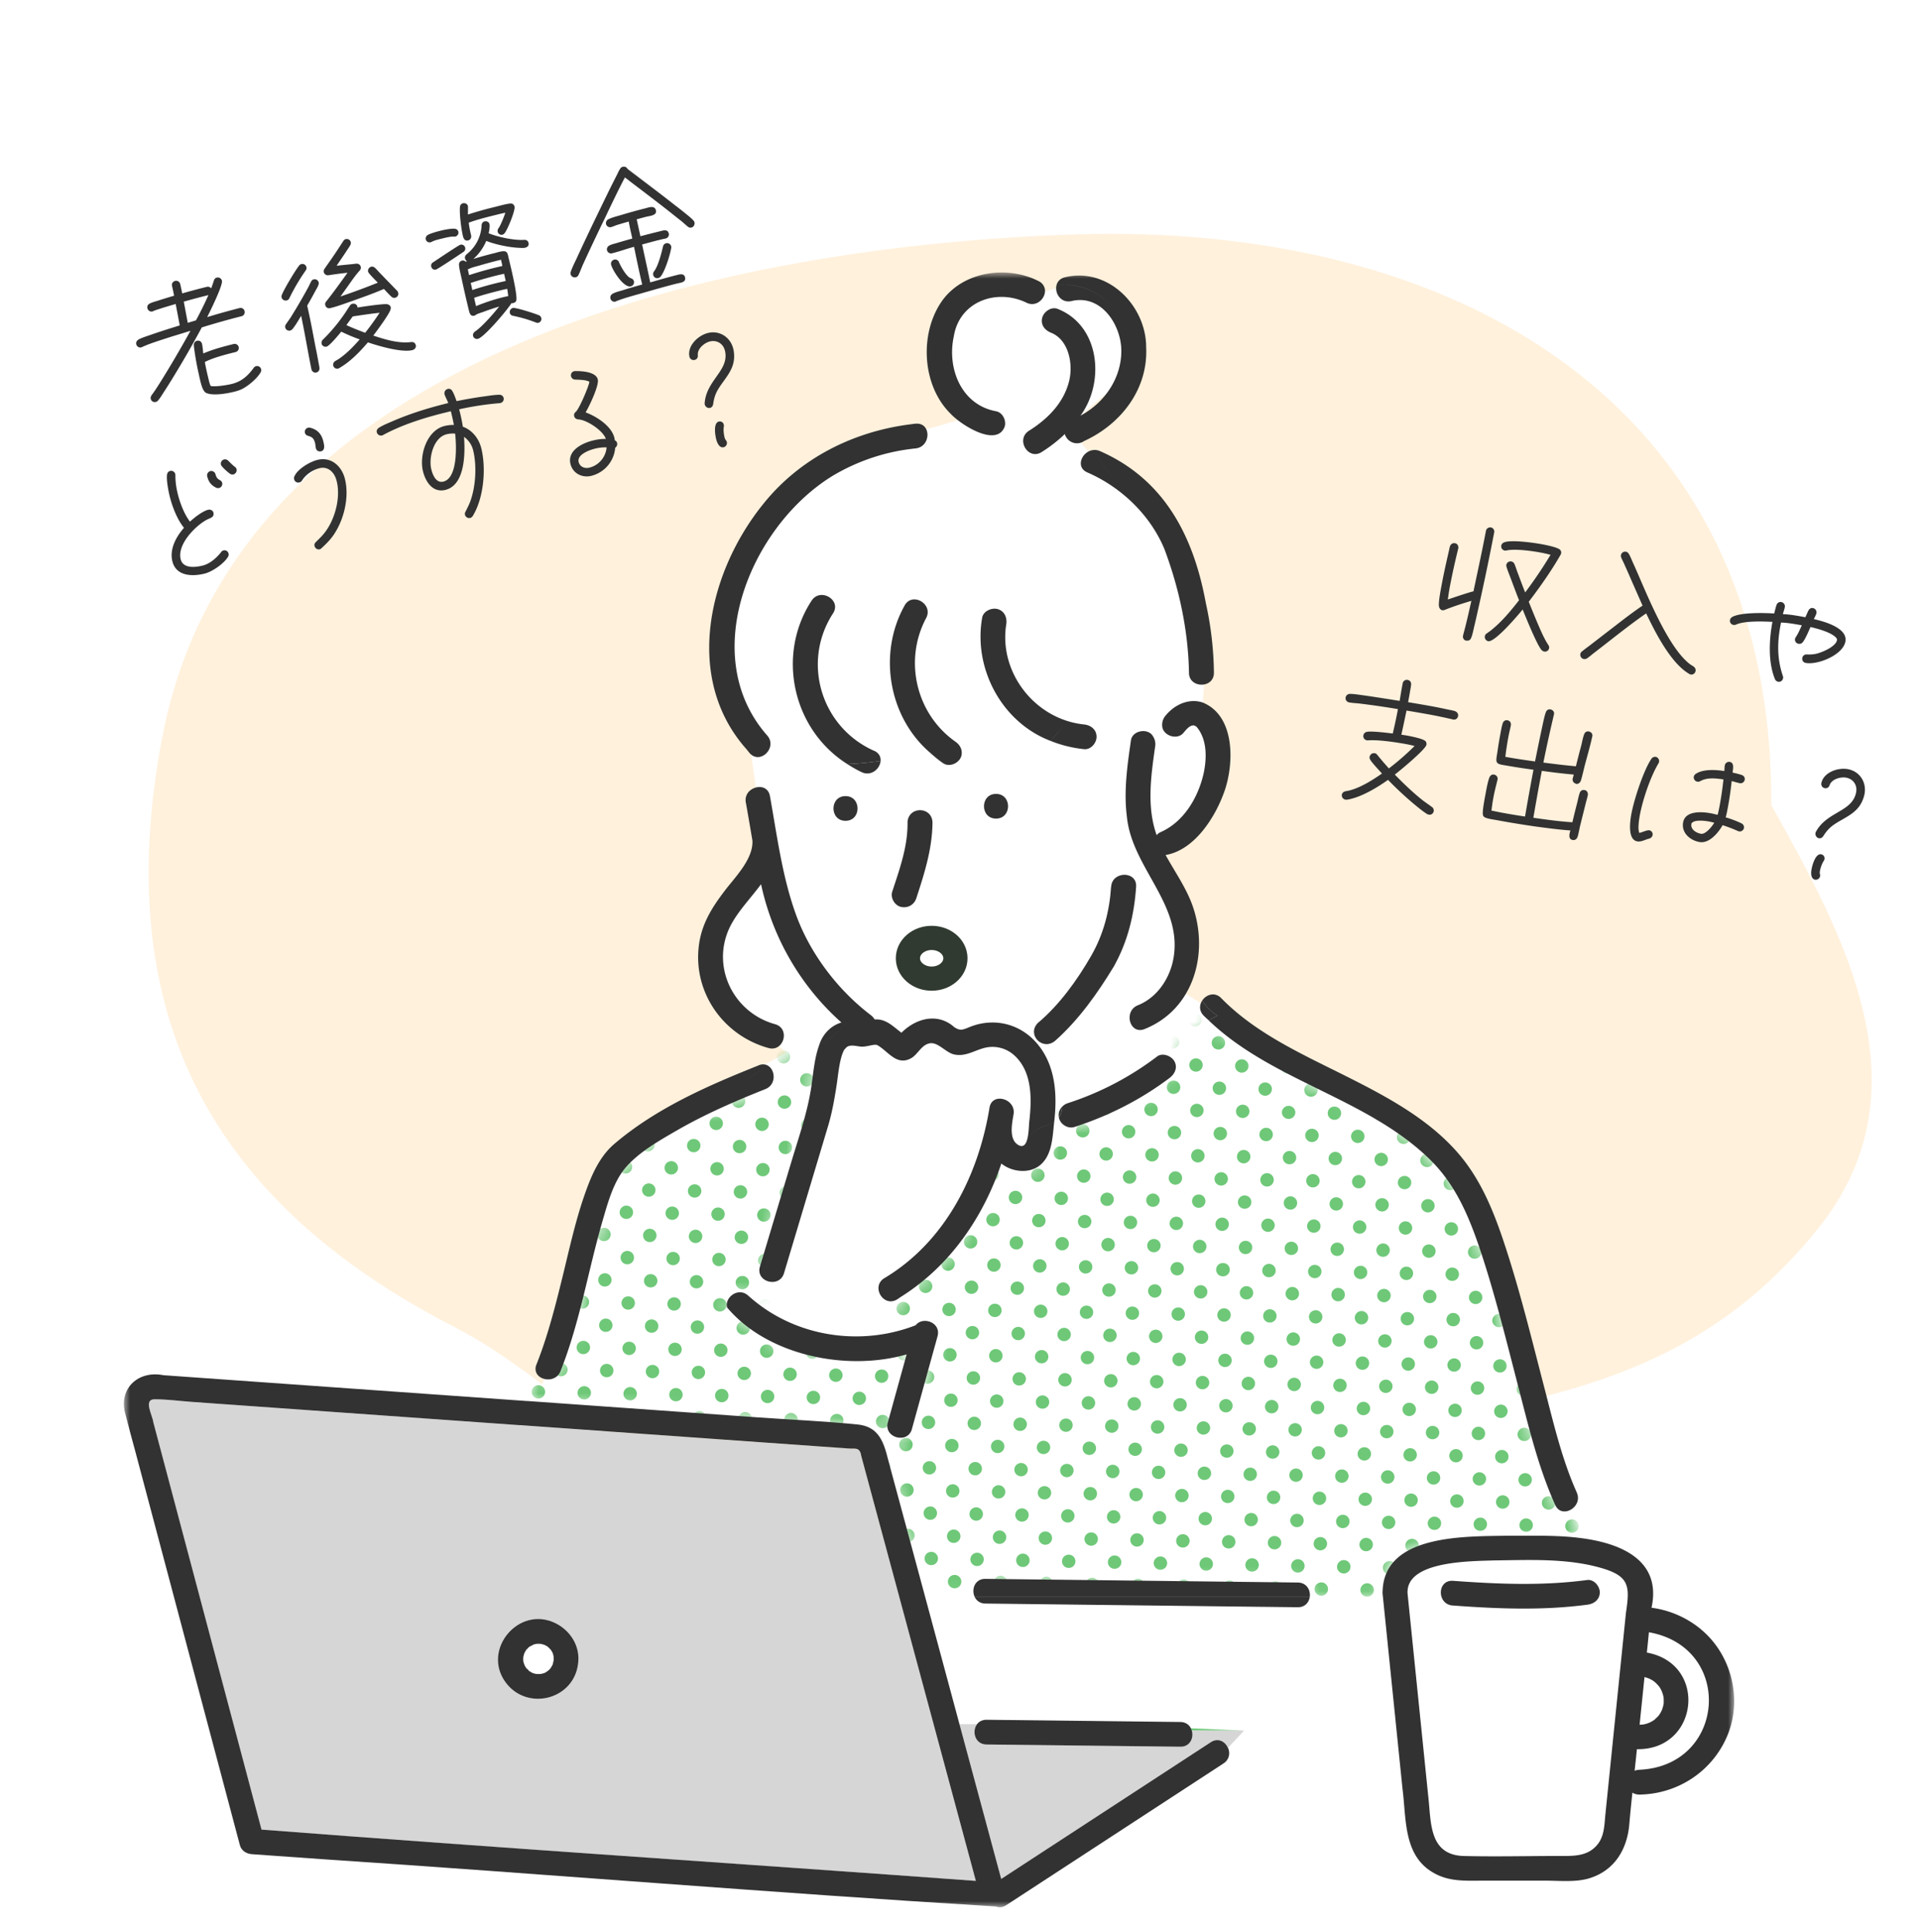
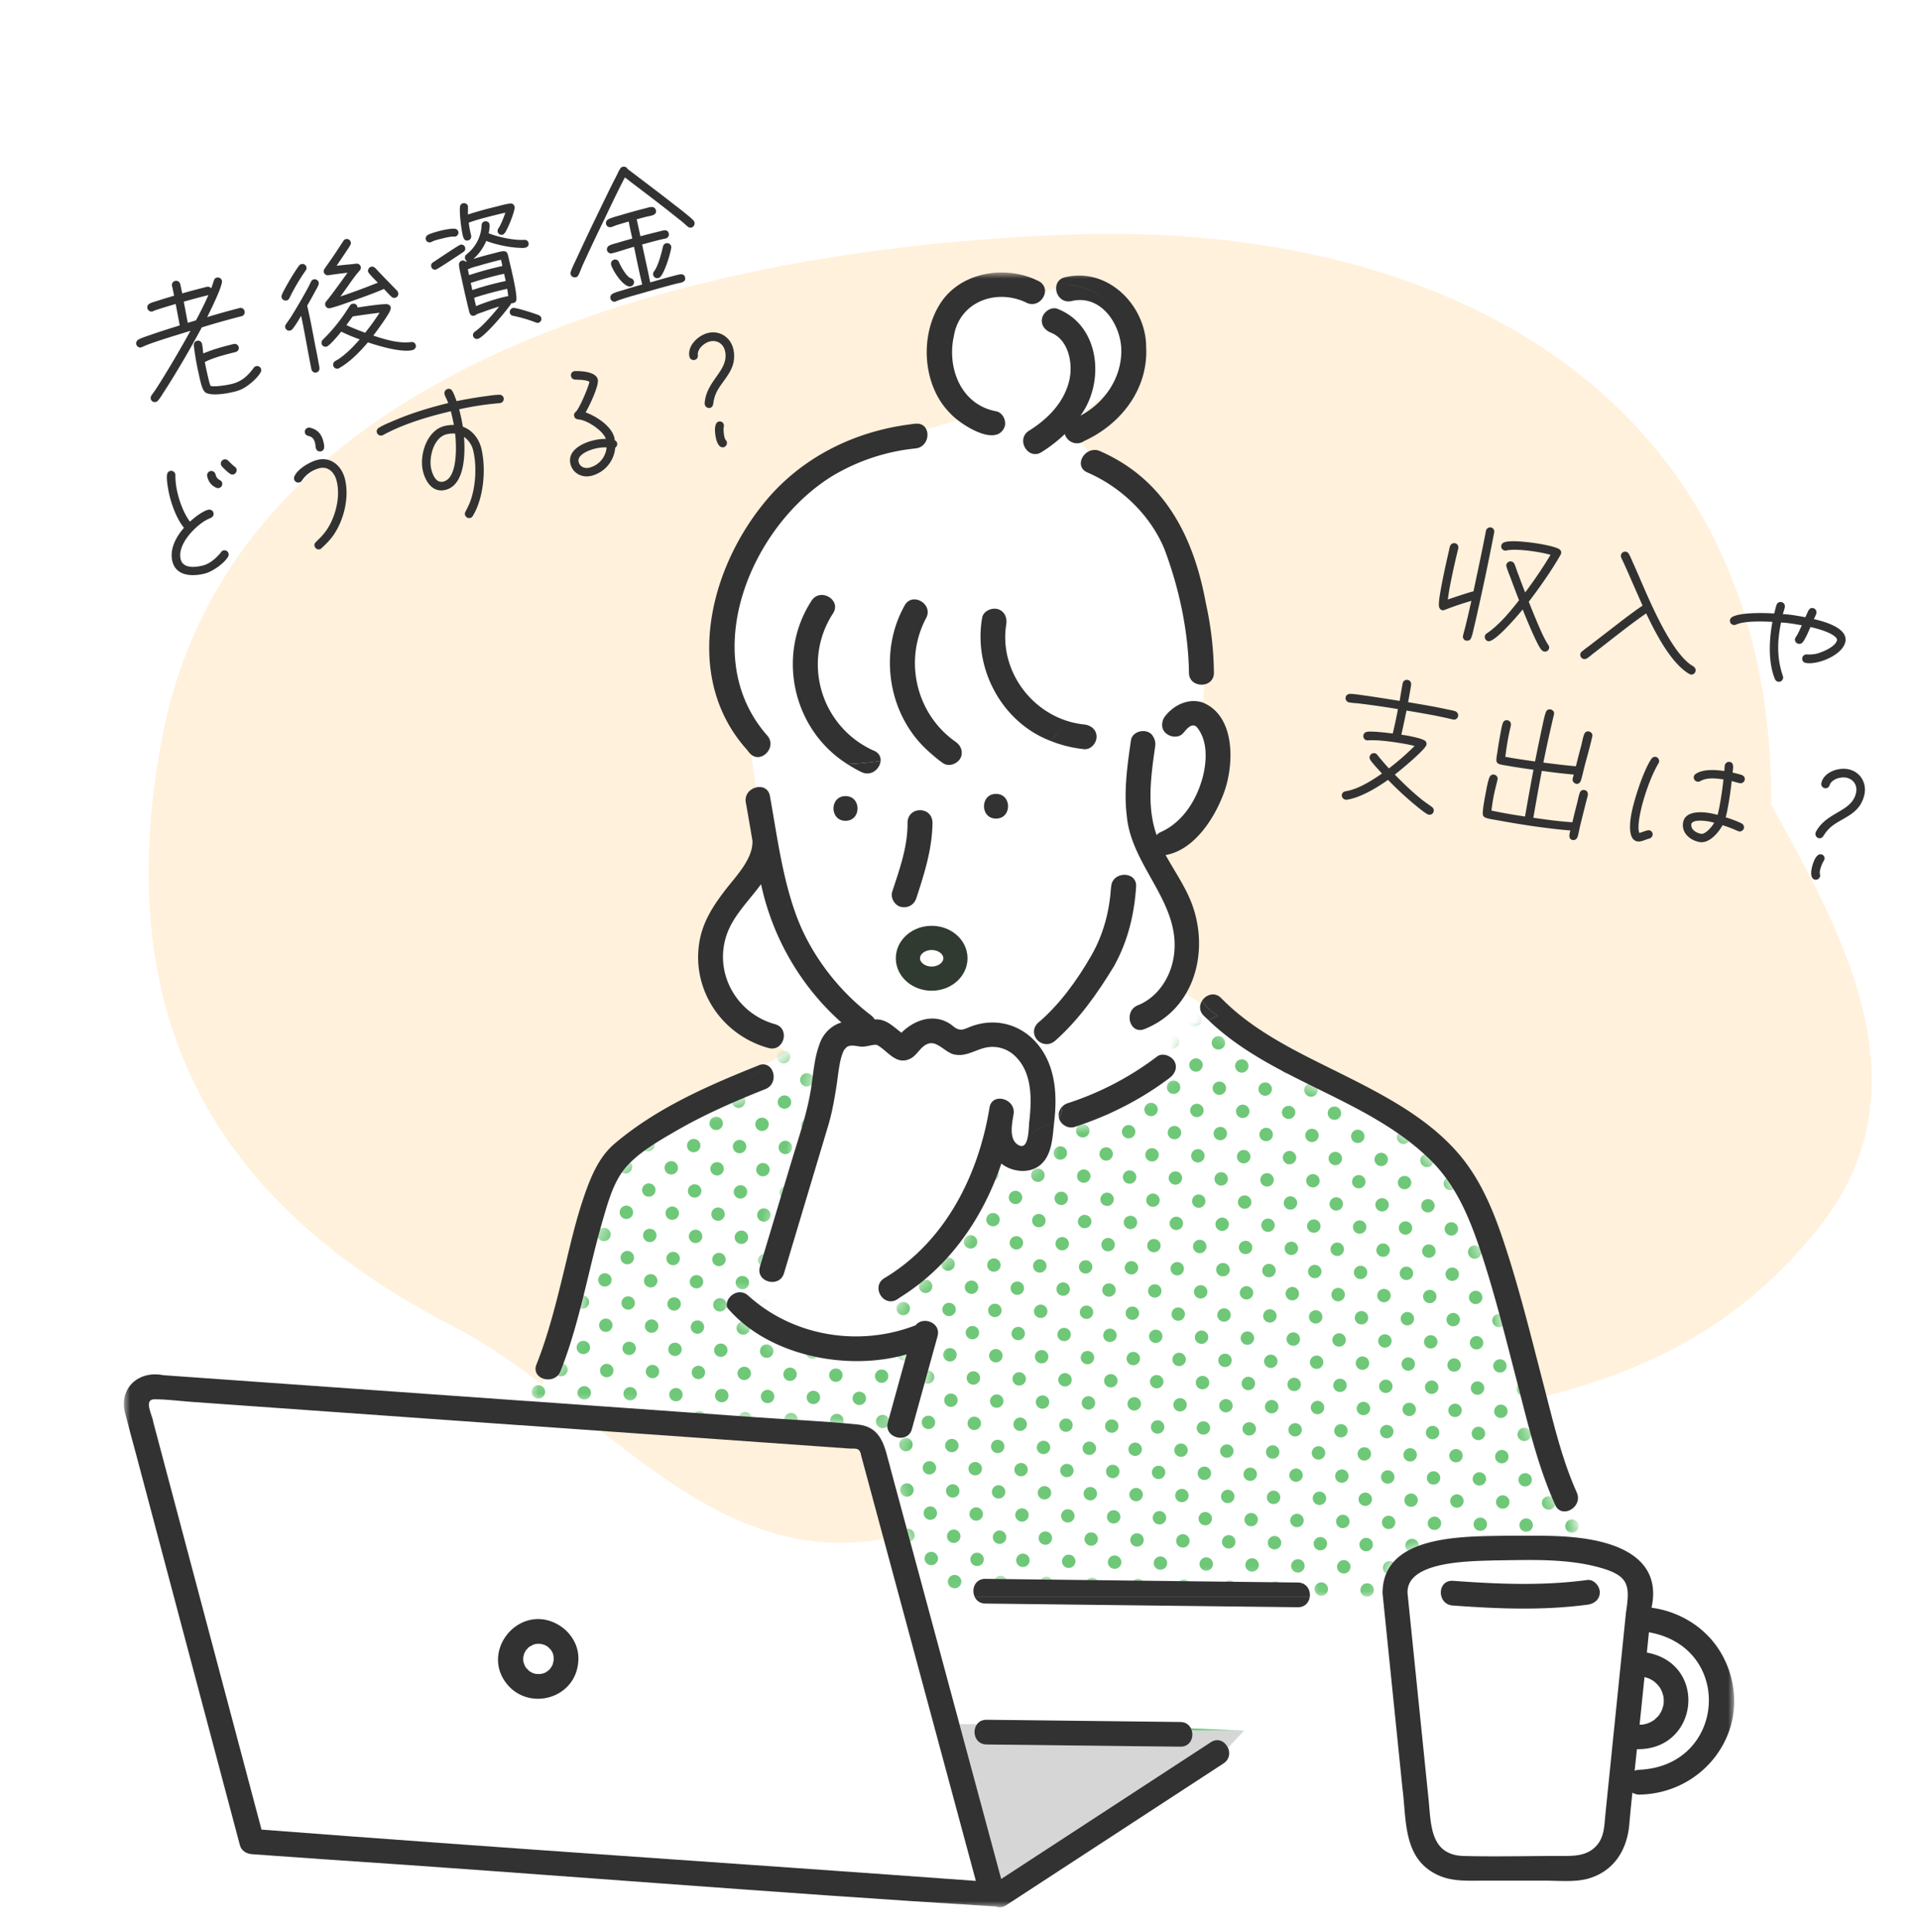
<svg xmlns="http://www.w3.org/2000/svg" width="155" height="156" fill="none">
  <path fill="#fff" d="M0 0h155v156H0z" />
  <mask id="a" style="mask-type:luminance" maskUnits="userSpaceOnUse" x="0" y="0" width="155" height="156">
    <path d="M0 .884h155v155H0v-155z" fill="#fff" />
  </mask>
  <g mask="url(#a)">
    <path d="M13.078 59.634c5.956-31.704 46.441-39.856 73.855-40.708 29.931-.925 56.233 13.157 56.059 46.072 5.914 10.596 12.781 23.049 3.729 34.259-13.659 16.928-31.291 12.939-50.108 20.515-5.543 2.232-20.038 3.713-25.953 4.586-13.891 2.042-22.79-11.463-33.967-17.208-19.6-10.078-27.826-25.139-23.62-47.51l.005-.006z" fill="#FFD79C" fill-opacity=".35" />
    <path d="M88.5 23.5c-1.5-1.5-2-.5-4 0h-5c-2.5 0-4 3.5-4 5.5 0 1.6 2 3.667 3 4.5-1.333.5-4.4 1.5-6 1.5-2 0-7 3-10 6S58 52.5 58 54c0 1.2 1.667 4.5 2.5 6 .333 2.167 1 6.8 1 8 0 1.5-2.5 5.5-4 7.5s0 4 1.5 5.5c1.2 1.2 3.5 3.167 4.5 4-2.833 1.5-8.9 4.8-10.5 6-2 1.5-5 3-5 6 0 2.4-3.333 12.333-5 17l27.5 2.5L74 129h39v1.5c.5 1.5 1 13.5 1.5 16s1.5 4 3 4H129l2.5-6.5c2.333-.5 7.1-2.5 7.5-6.5.4-4-4.167-6.333-6.5-7-.167-.5-.4-1.8 0-3s-2.167-2.167-3.5-2.5c-1-1.167-3.1-4.1-3.5-6.5-.4-2.4-1.833-6.333-2.5-8-1-6-4.5-14-5.5-16.5s-11.5-7.5-14-9c-2-1.2-6.833-4.167-9-5.5.333-.333 1.1-1.6 1.5-4 .5-3-3-7-1.5-7.5s2.5-2.5 4-6c1.2-2.8-.5-4.167-1.5-4.5.167-1 .4-3.8 0-7-.5-4-3.5-8.5-5.5-11S87.5 37 87 35s3-3 4.5-5.5-1.5-4.5-3-6z" fill="#fff" />
    <path d="M19.744 25.116a.338.338 0 0 1-.241.416c-1.078.273-2.15.575-3.212.904a79.051 79.051 0 0 1-2.293 3.994c-.244.404-.5.811-.759 1.207-.146.226-.295.488-.48.7-.046.06-.11.1-.184.117a.325.325 0 0 1-.403-.244c-.027-.111 0-.19.06-.287.059-.098.143-.19.202-.287.168-.232.32-.483.475-.723a88.805 88.805 0 0 0 2.466-4.203c-.748.234-1.499.456-2.244.7-.558.186-1.13.364-1.672.617-.023.005-.031.02-.054.025a.342.342 0 0 1-.405-.255c-.041-.168.055-.31.2-.393.282-.153.79-.303 1.094-.414.732-.253 1.48-.486 2.217-.716l-.328-1.732c-.419.128-.84.244-1.256.383-.187.058-.396.122-.578.203-.011.003-.03.02-.042.022a.342.342 0 0 1-.405-.255c-.044-.178.04-.318.2-.393.178-.092.39-.144.577-.203.461-.15.913-.286 1.376-.424-.051-.26-.105-.531-.168-.788a.335.335 0 0 1 .245-.404.333.333 0 0 1 .413.24c.063.257.112.506.164.766.664-.189 1.32-.364 1.99-.53a.336.336 0 0 1 .35.126c.079-.209.147-.416.215-.622.04-.128.101-.215.235-.248.19-.047.37.062.417.252.09.369-.983 2.52-1.19 2.938.866-.267 1.738-.51 2.616-.733a.331.331 0 0 1 .402.244zm1.335 4.692a.313.313 0 0 1-.043.26c-.279.508-1.096 1.185-1.613 1.396a3.489 3.489 0 0 1-.572.178c-.569.14-1.66.329-2.204.085-.306-.137-.45-.872-.518-1.151-.046-.19-.079-.372-.125-.562a23.268 23.268 0 0 1-.282-1.541c-.024-.196-.062-.4-.075-.598-.007-.176.088-.318.256-.36.19-.047.36.065.403.244.06.246.07.528.107.78.782-.337 1.628-.559 2.453-.764a.333.333 0 0 1 .364.496.335.335 0 0 1-.205.152c-.748.186-1.808.449-2.49.808.078.419.168.835.269 1.248.054.224.103.472.202.685.376.084 1.322-.068 1.701-.162.793-.197 1.288-.64 1.768-1.292a.332.332 0 0 1 .604.098zm-4.253-5.982c-.67.167-1.326.341-1.99.53l.322 1.71.662-.2c.361-.667.697-1.348 1.006-2.04zm15.318-.19a.324.324 0 0 1-.117.346.327.327 0 0 1-.434-.031c-.213-.196-.41-.42-.6-.621-.814.356-1.665.65-2.503.953-.6.208-1.217.444-1.83.597a.324.324 0 0 1-.4-.233.33.33 0 0 1 .068-.3c.608-.756 1.162-1.546 1.729-2.326-.508.055-1.013.12-1.526.2a.338.338 0 0 1-.391-.245.323.323 0 0 1 .063-.277c.216-.326.449-.633.665-.959.29-.415.562-.85.848-1.277a.307.307 0 0 1 .199-.156.33.33 0 0 1 .4.232.32.32 0 0 1-.035.246c-.104.204-.258.396-.376.591l-.73 1.082c.379-.047.772-.085 1.154-.12l.438-.05c.175-.008.317.087.358.255.03.122-.018.217-.091.306-.373.413-.685.881-1.002 1.328l-.548.764a59.115 59.115 0 0 0 3.019-1.117c-.128-.135-.749-.739-.784-.884a.343.343 0 0 1 .244-.404c.123-.03.229.014.32.098.122.112.225.24.336.355.252.257.493.517.742.764l.507.525.205.21c.034.04.058.092.072.148zm-7.407-2.07c.025.1 0 .19-.062.276a16.244 16.244 0 0 0-1.314 2.234.343.343 0 0 1-.226.186.348.348 0 0 1-.403-.244.313.313 0 0 1 .02-.206c.181-.472 1.081-1.975 1.398-2.373.046-.06.112-.1.185-.117a.33.33 0 0 1 .402.244zm8.833 6.314c.044.178-.105.346-.272.387-.882.22-2.746-.337-3.597-.623-.673.783-1.418 1.56-2.321 2.08a.324.324 0 0 1-.458-.413.335.335 0 0 1 .141-.159c.134-.08.26-.148.38-.237.596-.42 1.114-.963 1.596-1.51a15.145 15.145 0 0 1-1.49-.625c-.182.223-.94 1.146-1.185 1.207-.168.041-.357-.054-.397-.222a.35.35 0 0 1 .105-.346 13.722 13.722 0 0 0 1.68-1.993c.176-.245.325-.507.502-.753a.28.28 0 0 1 .202-.144c.212-.053.4.09.405.302.295-.05 2.178-.34 2.434-.261.117.042.214.1.244.224.019.078 0 .142-.018.218-.12.384-1.116 1.734-1.385 2.085.94.312 2.053.652 3.051.522.196-.025.337.071.383.261zm-7.847-5.09c.022.09.01.14-.018.218-.054.167-.166.337-.248.488-.21.396-.433.795-.658 1.182.259 1.11.464 2.243.678 3.363.085.394.158.79.228 1.176.027.159.07.338.084.488.013.199-.074.327-.275.377-.156.038-.345-.104-.37-.252l-.005-.023c-.29-1.432-.525-2.879-.827-4.309-.194.32-.458.79-.708 1.077a.327.327 0 0 1-.573-.119c-.03-.123.001-.19.06-.287l.351-.502a46.11 46.11 0 0 0 1.477-2.535l.188-.39c.06-.098.104-.157.216-.184a.33.33 0 0 1 .4.232zm4.922 2.463c-.589.063-1.171.148-1.754.234-.137.022-.287.036-.421.069l-.506.694c.495.233 1.004.426 1.513.62.418-.519.805-1.065 1.168-1.617zm10.893-8.57c.074.3-.57 1.883-.81 2.156-.048.047-.096.094-.163.111a.318.318 0 0 1-.386-.224.363.363 0 0 1 .068-.301c.177-.246.454-.954.548-1.25-.282.058-.561.127-.84.197-.703.174-1.429.354-2.113.607.037.346.105.673.187 1.008.044.18-.038.377-.228.424-.279.07-.378-.143-.433-.366-.13-.537-.294-1.835-.232-2.36a.313.313 0 0 1 .24-.273c.168-.041.357.054.398.221.017.067-.003.57.002.687.73-.235 1.47-.442 2.216-.621.324-.08.887-.244 1.202-.263.173-.02.3.067.344.246v.001zm-4.536 2.026a.333.333 0 0 1-.247.393.337.337 0 0 1-.106.003c-.242-.023-.722.096-.968.157-.267.067-.594.136-.834.267-.031.02-.053.025-.087.033a.318.318 0 0 1-.386-.224.323.323 0 0 1 .15-.357c.193-.13.781-.289 1.016-.347.279-.07.898-.2 1.18-.163a.32.32 0 0 1 .282.238zm.592 2.424.106-.05c-.078-.028-.136-.12-.155-.198a.32.32 0 0 1 .108-.335c.126-.114.255-.217.367-.34a3.09 3.09 0 0 0 .858-2.014c.009-.156.085-.282.241-.32.167-.042.354.042.397.22.041.168-.025.576-.068.74.773.306 2.037.585 2.876.53.175-.008.303.08.344.247.052.212-.082.34-.272.387-.1.025-.29.025-.388.014-.833-.019-1.993-.264-2.753-.561a4.02 4.02 0 0 1-1.041 1.455 29.929 29.929 0 0 1 1.697-.468c.223-.056.496-.147.73-.158.176-.008.29.07.342.235.038.109.055.223.08.324.168.693.656 2.692.63 3.315-.006.215-.12.279-.31.326a.243.243 0 0 1-.087-.014c-.31.527-2.202 2.763-2.715 2.89a.32.32 0 0 1-.39-.235c-.035-.145.041-.27.162-.36.59-.395 1.492-1.449 1.947-2.012-.452.136-.89.28-1.323.447-.165.053-.385.12-.53.203-.051.036-.09.07-.157.086-.335.083-.392-.246-.45-.48a89.21 89.21 0 0 1-.555-2.422c-.07-.338-.207-.85-.23-1.187a.325.325 0 0 1 .244-.357c.1-.025.226.003.295.092zm-.041-1.139a.313.313 0 0 1-.13.34c-.274.187-2.086 1.396-2.232 1.432-.178.044-.334-.06-.377-.238a.3.3 0 0 1 .14-.343c.297-.193 2.065-1.39 2.221-1.429a.318.318 0 0 1 .378.238zm6.144 5.679a.32.32 0 0 1-.225.387.31.31 0 0 1-.206-.02 11.452 11.452 0 0 0-1.861-.544.302.302 0 0 1-.247-.235.334.334 0 0 1 .248-.394c.223-.055 1.817.461 2.109.59a.32.32 0 0 1 .182.216zm-3.254-4.702-.246.061c-.502.125-.99.258-1.487.405-.276.08-.58.144-.846.27a.16.16 0 0 1-.1.024c.038.157.068.327.106.483.882-.29 1.778-.536 2.684-.737a4.237 4.237 0 0 0-.079-.372l-.032-.134zm.253 1.134c-.179.044-.36.078-.539.122-.725.18-1.445.383-2.157.619.047.19.093.38.128.572a25.147 25.147 0 0 1 2.699-.73c-.047-.19-.085-.393-.131-.583zm.25 1.218c-.204.038-.405.088-.606.138-.692.172-1.38.355-2.06.583.033.181.077.36.12.539l.033.134c.72-.298 1.477-.545 2.225-.73.123-.03.248-.05.371-.08a10.128 10.128 0 0 0-.083-.584zm15.118-5.378c.043.179-.061.382-.24.427-.145.036-.228-.015-.33-.096l-.272-.24c-.197-.177-.4-.328-.605-.49-1.193-.96-2.412-1.878-3.633-2.807-.175-.134-.352-.28-.538-.411-.558 1.063-1.073 2.15-1.59 3.238a185.535 185.535 0 0 0-1.811 3.827c-.105.251-.206.514-.322.767-.054.12-.107.193-.241.226a.343.343 0 0 1-.417-.252.265.265 0 0 1 .007-.167c.096-.332.378-.876.524-1.197.41-.895.832-1.782 1.255-2.67.504-1.037.997-2.072 1.513-3.112l.487-.963c.062-.142.136-.28.22-.41a.296.296 0 0 1 .201-.145c.167-.041.312.018.384.166l.74.562c1.047.795 2.09 1.579 3.117 2.39.32.24.627.484.938.739.178.145.37.3.53.473.036.05.069.09.083.145zm-1.88 1.948c.01.045.01.092-.001.142-.09.556-.515 1.917-.868 2.313a.388.388 0 0 1-.176.103.324.324 0 0 1-.403-.243.33.33 0 0 1 .069-.302c.339-.451.584-1.436.718-2.003a.349.349 0 0 1 .255-.265.342.342 0 0 1 .406.255zm1.117 2.495c.101.413-.356.432-.624.499-1.004.25-1.998.543-2.994.826-.608.175-1.376.377-1.957.616-.008.014-.03.02-.042.023a.333.333 0 0 1-.402-.244c-.044-.179.04-.318.197-.404.232-.117.522-.19.765-.261.53-.168 1.065-.324 1.602-.47-.246-1.005-.45-2.032-.661-3.046-.578.155-1.153.369-1.733.513l-.045.011a.332.332 0 0 1-.403-.243c-.04-.168.052-.321.211-.396.18-.092.405-.137.603-.198.408-.125.818-.238 1.228-.352-.1-.46-.21-.908-.288-1.374-.343.097-.675.191-1.016.3l-.346.133-.056.014a.335.335 0 0 1-.414-.241.346.346 0 0 1 .19-.39c.273-.14.653-.234.951-.32.668-.203 1.34-.39 2.018-.56.29-.072.762-.272.868.163.101.414-.518.449-.763.51-.268.066-.522.141-.79.208l.3 1.371c.532-.144 1.057-.274 1.593-.407.256-.064.605-.186.695.182.05.201-.085.377-.278.413-.17.03-.337.072-.516.116-.446.111-.901.236-1.356.36.215 1.026.449 2.034.652 3.062.698-.197 1.393-.405 2.096-.58.246-.06.628-.191.715.166zm-4.123.325a.346.346 0 0 1-.255.407c-.57.141-1.476-1.292-1.588-1.75a.335.335 0 0 1 .245-.405.326.326 0 0 1 .394.21c.124.313.607 1.177.941 1.283.128.04.23.12.263.255zm-32.08 15.176a.364.364 0 0 1-.253.418.385.385 0 0 1-.287-.06c-.144-.105-.68-.553-.723-.732a.348.348 0 0 1 .253-.418c.122-.03.24.011.33.095.172.171.347.353.536.495a.34.34 0 0 1 .144.202zm-1.165 1.095a.338.338 0 0 1-.242.415.35.35 0 0 1-.243-.022c-.416-.205-.616-.487-.722-.923a.355.355 0 0 1 .253-.418.352.352 0 0 1 .417.252c.133.547.463.394.537.696zm.515 5.702a.334.334 0 0 1-.049.284c-.329.544-1.26 1.19-1.874 1.343-1.004.249-2.314.219-2.611-1-.24-.982.309-1.983.94-2.697-.557-.68-.955-1.73-1.163-2.579-.103-.425-.26-1.262-.21-1.69.02-.158.096-.284.263-.325a.341.341 0 0 1 .405.254c.01.03.013.06.011.092-.005.511.065.992.184 1.483.18.738.524 1.66.992 2.266.347-.323 1.013-.844 1.47-.958.179-.044.379.049.425.239.05.2-.046.343-.228.423-.17.078-.32.14-.474.237-.895.554-2.223 1.95-1.945 3.09.19.782 1.191.663 1.783.516.58-.144 1.115-.62 1.477-1.077a.332.332 0 0 1 .604.099zm7.648-9.068c.065.268.19.734-.189.828-.014-.008-.036-.002-.047 0a.324.324 0 0 1-.358-.254c-.033-.134-.035-.288-.068-.422-.185-.76-.714-.403-.817-.828a.335.335 0 0 1 .244-.404.366.366 0 0 1 .165-.005c.59.137.928.504 1.07 1.085zm1.753 3.06c.36 1.475-.074 3.288-.93 4.532-.28.401-.614.733-.973 1.06a.265.265 0 0 1-.145.083c-.179.044-.365-.088-.408-.266-.033-.134.015-.23.11-.324.342-.346.558-.53.847-.945.735-1.06 1.151-2.703.83-3.974l-.01-.033c-.157-.648-.667-1.185-1.381-1.008-.547.136-1.087.495-1.396.975a.335.335 0 0 1-.23.175.338.338 0 0 1-.416-.252.333.333 0 0 1 .023-.243c.257-.597 1.252-1.176 1.855-1.325 1.116-.277 1.97.506 2.224 1.545zm12.808-6.546a.336.336 0 0 1-.244.404l-.056.014c-1.106.09-2.205.257-3.288.497l.079.324c.087.357.163.717.217 1.083.765.272 1.302.968 1.493 1.75.398 1.632.198 4.015-.693 5.457a.333.333 0 0 1-.468.116.333.333 0 0 1-.114-.47c.134-.269.272-.529.379-.816.442-1.2.543-2.872.237-4.123a1.878 1.878 0 0 0-.74-1.096c.098 1.28.107 3.884-1.5 4.283-1.016.252-1.602-.645-1.812-1.505-.316-1.296.307-3.3 1.736-3.654.245-.061.51-.092.761-.083-.054-.27-.111-.553-.177-.82l-.07-.291-.346.086c-1.71.413-3.581.995-5.138 1.844-.03.02-.041.022-.075.03a.352.352 0 0 1-.417-.251c-.038-.157.035-.293.17-.374.307-.195.673-.345 1.005-.487 1.422-.625 2.918-1.092 4.414-1.463l.178-.045c-.074-.206-.267-.561-.305-.718a.358.358 0 0 1 .264-.42c.167-.042.292.033.375.179.141.237.24.545.339.804.79-.16 1.584-.298 2.387-.403.343-.05.72-.108 1.062-.11a.333.333 0 0 1 .347.258zm-3.913 2.88a2.013 2.013 0 0 0-.697.054c-1.05.26-1.454 1.901-1.23 2.817.111.459.386 1.149.978 1.002 1.183-.294 1.051-2.974.949-3.873zm13.075.757a.362.362 0 0 1-.155.382 2.547 2.547 0 0 1-1.932 2.27c-.736.182-1.492-.199-1.678-.958-.264-1.084.94-1.68 1.8-1.893.345-.086.7-.138 1.056-.132-.222-.668-1.522-1.53-2.207-1.573-.17-.017-.306-.09-.347-.257-.04-.168.018-.265.136-.366.28-.259 1.025-2.008 1.091-2.415-.277-.169-.832-.161-1.144-.178a.344.344 0 0 1-.339-.272.335.335 0 0 1 .245-.404c.034-.008.067-.017.092-.011.507-.008 1.669.047 1.822.673.12.492-.698 2.188-.984 2.662.87.317 2.09 1.092 2.324 2.053.016.067.021.137.038.204a.32.32 0 0 1 .182.215zm-.849.353a3.42 3.42 0 0 0-.967.11c-.424.105-1.435.475-1.29 1.067.095.391.49.554.858.462a1.839 1.839 0 0 0 1.399-1.639zm10.225-7.966.025.1c.189 1.067-.21 1.712-.814 2.537-.468.65-.721 1.02-.831 1.83-.024.148-.1.273-.256.312-.178.044-.376-.084-.42-.263-.007-.034-.016-.067-.013-.103.122-1.88 2.024-2.671 1.637-4.258-.14-.57-.653-.88-1.222-.739-.447.11-1.015.596-.965 1.093.022.184-.057.346-.258.396a.343.343 0 0 1-.417-.252l-.005-.023c-.177-.868.697-1.701 1.49-1.898.948-.236 1.822.34 2.049 1.268zm-.766 6.127a.37.37 0 0 1 .005.164c-.046.249-.003.617.057.863.054.224.155.246.187.38a.356.356 0 0 1-.253.419c-.357.088-.541-.376-.61-.655-.106-.435-.212-1.31.212-1.415a.324.324 0 0 1 .402.244zm66.628 18.059a.338.338 0 0 1-.39.267.423.423 0 0 1-.211-.12c-.354-.359-1.31-2.723-1.533-3.279-.352.438-2.236 2.662-2.779 2.561a.35.35 0 0 1-.226-.527.32.32 0 0 1 .098-.093c.15-.113.309-.212.45-.338.817-.667 1.517-1.52 2.165-2.347-.237-.605-.462-1.208-.687-1.811-.109-.29-.231-.57-.316-.866-.021-.074-.037-.112-.024-.18a.346.346 0 0 1 .403-.276c.136.025.214.11.262.224.106.242.182.525.286.778.186.502.371 1.005.571 1.498a36.11 36.11 0 0 0 2.049-3.036 9.955 9.955 0 0 0-.807-.184c-.713-.132-2.035-.319-2.742-.17a.342.342 0 0 1-.431-.384c.028-.146.126-.233.264-.278.577-.209 2.356.04 2.978.154.362.067 1.072.21 1.392.375.15.075.23.207.198.376a.391.391 0 0 1-.044.109c-.736 1.29-1.663 2.604-2.568 3.793.255.632.51 1.264.778 1.887.236.547.472 1.093.798 1.598.064.094.087.155.066.269zm-4.431-9.358c-.374 1.943-.776 3.88-1.206 5.811-.138.606-.265 1.214-.412 1.807-.063.269-.136.653-.242.902-.085.207-.234.25-.438.212-.158-.03-.259-.236-.22-.38l.008-.046c.094-.368.196-.724.278-1.094.141-.559.259-1.122.389-1.683-.731.216-1.442.447-2.139.727a.402.402 0 0 1-.205.032c-.17-.031-.257-.188-.275-.343-.044-.383.173-1.465.25-1.872.169-.893.374-1.79.577-2.677.017-.09.032-.17.06-.258.059-.187.221-.298.413-.262.192.035.296.23.262.41-.017.091-.044.168-.061.259-.224.913-.425 1.83-.603 2.753-.071.373-.13.748-.178 1.125.251-.094 1.914-.651 2.067-.658.344-1.632.698-3.25 1.008-4.889a.355.355 0 0 1 .404-.276.338.338 0 0 1 .213.146c.05.075.067.166.05.254zm16.255 11.198a.34.34 0 0 1-.403.276.316.316 0 0 1-.098-.041c-1.499-.863-2.757-3.365-3.486-4.892-1.186.822-2.33 1.733-3.469 2.62l-.891.69c-.128.11-.261.214-.399.312a.398.398 0 0 1-.282.064.355.355 0 0 1-.275-.401.306.306 0 0 1 .12-.2c.182-.154.372-.294.562-.434l1.357-1.047c.986-.753 1.966-1.542 2.986-2.23l-.876-1.987a62.04 62.04 0 0 0-.573-1.3c-.081-.19-.185-.385-.266-.575a.351.351 0 0 1-.035-.183.345.345 0 0 1 .398-.31c.125.022.193.093.255.199.106.182.194.398.275.588.198.434.386.867.573 1.3.83 1.92 2.253 5.282 3.739 6.704.149.144.299.277.467.378.062.047.095.053.157.1.123.093.194.21.164.369zm12.096-2.378c-.205 1.084-2.233 1.902-3.205 1.721a.337.337 0 0 1-.275-.401.339.339 0 0 1 .369-.283c.256.012.493-.002.736-.05.464-.102 1.594-.57 1.695-1.102.028-.147-.127-.257-.218-.333-.448-.352-1.372-.605-1.922-.73-.143.325-.403.955-.617 1.22-.091.11-.206.16-.341.135-.193-.036-.325-.2-.287-.404a.315.315 0 0 1 .06-.13c.198-.302.343-.638.486-.962-.544-.09-1.119-.207-1.679-.218l-.021.113c-.288 1.456-.308 2.797.174 4.208a.327.327 0 0 1 .013.178.35.35 0 0 1-.138.22.338.338 0 0 1-.254.058.346.346 0 0 1-.264-.212c-.56-1.367-.473-3.188-.201-4.623-.766-.036-2.218-.095-2.932.217a.349.349 0 0 1-.217.03.336.336 0 0 1-.217-.534.347.347 0 0 1 .116-.104c.682-.388 2.603-.336 3.39-.284.065-.222.11-.46.187-.68a.338.338 0 0 1 .397-.241.354.354 0 0 1 .223.15.346.346 0 0 1 .05.263c-.035.18-.105.366-.153.556.042.01.084.014.127.012.488.02 1.2.152 1.686.242l.119-.258c.1-.216.184-.54.501-.48a.35.35 0 0 1 .275.401c-.03.158-.145.336-.209.488.785.18 2.758.698 2.546 1.817zm-31.268 6.024c-.034.18-.211.311-.39.266l-.034-.006a45.016 45.016 0 0 0-1.733-.368 123.47 123.47 0 0 0-2.005-.348c-.136.653-.269 1.295-.416 1.947.147.027.296.043.443.07.351.065 1.095.214 1.392.375.15.074.219.204.187.373-.073.385-2.181 2.123-2.551 2.405.726.743 1.478 1.467 2.293 2.109.236.172.475.334.7.504.114.08.172.207.146.343a.343.343 0 0 1-.141.226.336.336 0 0 1-.262.05.583.583 0 0 1-.132-.048c-.366-.231-.719-.53-1.053-.803a27.603 27.603 0 0 1-2.099-1.956c-.881.632-2.254 1.454-3.336 1.604a.371.371 0 0 1-.115-.01.35.35 0 0 1-.275-.402c.03-.158.151-.24.298-.272.146-.031.29-.051.427-.096.853-.24 1.784-.827 2.512-1.336-.221-.251-.778-.834-.939-1.098-.052-.091-.076-.154-.056-.256a.358.358 0 0 1 .405-.287.32.32 0 0 1 .209.132c.096.111.179.232.277.332.208.26.441.514.662.766a20.803 20.803 0 0 0 2.076-1.814c-.213-.051-.425-.102-.64-.142-.848-.157-2.281-.376-3.125-.31a.255.255 0 0 1-.093-.006.337.337 0 0 1-.275-.401c.03-.159.142-.255.3-.284.365-.073 1.669.087 2.069.138.157-.653.297-1.31.42-1.97a66.387 66.387 0 0 0-2.996-.437c-.296-.043-.612-.044-.917-.1l-.045-.009a.343.343 0 0 1-.264-.4c.034-.18.182-.281.358-.284.386.002.929.102 1.318.15.888.13 1.786.273 2.683.416.079-.477.155-.942.245-1.416a.34.34 0 0 1 .404-.277c.203.038.291.195.277.39a4.728 4.728 0 0 1-.066.41c-.051.33-.115.669-.177.996.681.115 1.361.229 2.04.355.407.075.812.162 1.217.249.169.031.361.067.527.12.174.068.286.218.25.41zm10.474 6.373c-.045.237-.126.48-.182.715l-.438 1.755c-.061.257-.124.655-.203.886-.057.177-.198.302-.402.265-.384-.072-.253-.515-.181-.77-.902-.063-1.803-.183-2.705-.303a76.395 76.395 0 0 1-3.202-.523c-.249-.046-.683-.103-.911-.192-.175-.068-.243-.139-.254-.328-.02-.331.147-1.213.214-1.563.07-.373.179-1.008.315-1.357.066-.163.194-.28.386-.244.181.034.323.212.275.402l-.004.023c-.109.447-.23.904-.316 1.356-.071.373-.13.748-.167 1.127.249.046.507.106.756.152.644.12 1.302.23 1.951.326.215-1.258.444-2.526.681-3.78a52.558 52.558 0 0 1-2.297-.355c-.147-.027-.307-.045-.45-.095-.177-.056-.259-.177-.247-.362.004-.21.058-.433.083-.628.068-.478.146-.955.236-1.43.054-.282.1-.59.188-.865.056-.177.195-.292.387-.256.204.038.312.21.273.413-.055.294-.134.583-.189.877-.102.55-.188 1.104-.256 1.66.791.147 1.601.262 2.398.375.185-.913.368-1.815.564-2.726.075-.337.187-.925.303-1.23.057-.177.193-.28.386-.245.181.034.325.2.277.39l-.004.023a116.47 116.47 0 0 0-.852 3.877c.868.114 1.749.22 2.624.3.143-.57.284-1.13.438-1.697.065-.28.127-.608.224-.871.054-.165.193-.28.374-.246.192.035.336.202.289.392l-.005.023c-.174.798-.403 1.574-.612 2.366-.091.357-.196.852-.308 1.194-.055.165-.207.29-.388.256-.011-.002-.009-.014-.02-.016a.344.344 0 0 1-.201-.144.34.34 0 0 1-.054-.242c.022-.113.068-.233.089-.346a48.997 48.997 0 0 1-2.576-.302c-.24 1.266-.466 2.522-.683 3.791 1.049.148 2.097.296 3.15.362.127-.55.264-1.086.403-1.633.056-.235.103-.484.182-.715.061-.199.207-.289.411-.251.192.035.282.24.25.409zm12.604 2.663a.347.347 0 0 1-.33.268.346.346 0 0 1-.148-.03c-.406-.18-.821-.34-1.244-.476-.337.605-1.082 1.507-1.873 1.36-.769-.142-1.473-.752-1.312-1.599.18-.95 1.53-.85 2.22-.723.192.035.371.08.561.127.068-.233.115-.481.16-.719.135-.712.236-1.43.312-2.14-.604-.09-1.313-.174-1.863.134a.373.373 0 0 1-.255.046.35.35 0 0 1-.275-.402.33.33 0 0 1 .147-.218c.594-.416 1.644-.339 2.316-.238.016-.149.012-.313.04-.46a.346.346 0 0 1 .403-.276c.385.07.252.584.224.86.246.057.493.114.735.194.166.055.278.204.244.385a.338.338 0 0 1-.26.275.342.342 0 0 1-.133.003c-.214-.04-.445-.118-.658-.169-.078.722-.179 1.44-.314 2.153-.049.26-.099.52-.171.775.434.127.858.288 1.267.48.15.075.239.22.207.39zm-7.375.563a.366.366 0 0 1-.239.271c-.076.033-.159.04-.236.074-.238.084-.508.21-.768.161-.814-.15-.562-1.73-.465-2.238.22-1.164.977-3.491 1.611-4.426a.353.353 0 0 1 .357-.157c.181.034.296.23.264.4a.467.467 0 0 1-.046.12c-.648 1.073-1.266 2.912-1.501 4.155-.063.328-.196 1.157-.044 1.465.207-.043.632-.245.801-.214.181.034.3.208.266.389zm4.976-.996a5.326 5.326 0 0 0-.414-.1c-.317-.06-1.004-.14-1.295.04-.054.037-.119.072-.132.14-.088.463.387.738.771.81.373.068.913-.615 1.07-.89zm12.133-2.325-.019.101c-.269 1.05-.899 1.471-1.79 1.973-.696.397-1.079.63-1.514 1.321-.083.125-.204.208-.362.179-.181-.034-.307-.232-.273-.413.007-.034.013-.068.031-.1.888-1.66 2.947-1.594 3.251-3.198.109-.577-.23-1.072-.807-1.18-.452-.083-1.17.123-1.33.597-.057.176-.196.29-.399.253a.347.347 0 0 1-.275-.402l.004-.022c.199-.864 1.339-1.261 2.142-1.112.961.178 1.519 1.065 1.341 2.003zm-3.232 5.26a.383.383 0 0 1-.064.152c-.144.207-.258.56-.305.81-.043.225.039.287.013.423a.356.356 0 0 1-.403.276c-.362-.067-.338-.566-.284-.848.083-.44.348-1.28.777-1.201a.327.327 0 0 1 .266.388z" fill="#323232" />
    <mask id="b" style="mask-type:luminance" maskUnits="userSpaceOnUse" x="10" y="22" width="130" height="132">
      <path d="M10 22h130v132H10V22z" fill="#fff" />
    </mask>
    <g mask="url(#b)">
      <path d="M42.45 134.679s.01.01.014.01c-.005 0-.009-.01-.014-.01zm0-1.433s.01-.005.014-.01c0 0-.009.01-.014.01zm1.842 1.632s-.025.01-.04.02a.127.127 0 0 1-.047.031.331.331 0 0 1 .082-.051h.005zm.398-1.079s-.005-.02-.01-.03v.081c.01.015.02 0 .005-.051h.005zm-1.039 1.376c-.026 0-.051 0-.077.005.016 0 .036 0 .072-.005h.005zm-1.152-.435c.046.071.051.026.005-.02-.015-.015-.029-.02-.04-.031.01.016.019.036.035.051zm.036-1.57c.015-.051-.045.02-.071.066a.4.4 0 0 0 .071-.066zm.492 1.949s-.01-.01-.02-.015h-.01c.01.005.025.01.03.02v-.005zm-.077-.036.045.015c-.02-.015-.04-.025-.066-.041-.036-.005-.046 0 .021.026z" fill="#6EC878" />
-       <path d="M75.372 139.235c-1.948-7.231-3.9-14.457-5.848-21.688-.093-.353-.109-.466-.316-.532-9.076-.65-18.18-1.289-27.266-1.939-8.83-.63-17.661-1.257-26.492-1.882-.966-.066-1.953-.199-2.924-.209-1.023-.051-.207 1.314-.155 1.851 2.914 10.965 5.822 21.929 8.736 32.894 19.213 1.483 38.446 2.736 57.67 4.142l-3.41-12.642.005.005zm-28.683-5.062c-.237 3.15-4.36 4.106-6.023 1.431-.723-1.196-.537-2.69.34-3.743 1.974-2.332 5.926-.706 5.683 2.312z" fill="#D6D6D6" />
      <mask id="c" style="mask-type:luminance" maskUnits="userSpaceOnUse" x="71" y="82" width="57" height="47">
        <path d="M111.617 128.45c.155-4.603 6.757-4.388 10.136-4.454 1.891.01 3.957-.067 5.925.199l-.966-2.25c-.418.184-.909.112-1.152-.425-1.41-3.124-2.195-6.515-3.053-9.819-.899-3.462-1.751-6.94-2.862-10.34-.925-2.839-1.999-5.58-4.179-7.718-5.089-4.996-12.724-6.32-17.875-11.246-1.188.793-2.025 2.005-2.934 3.094.47.476.273 1.177-.228 1.535-2.314 1.754-4.928 3.078-7.692 3.968-.542.174-1.173-.235-1.255-.782a1.353 1.353 0 0 1-.388.358c-.129 1.11-.14 2.547-1.007 3.385-.863.865-2.382.706-3.26-.01-1.457 4.342-4.143 8.264-8.085 10.75-.367 1.135-.987 2.051-1.064 2.956.76-.146 1.505-.361 2.226-.644.579-.768 2.077-.231 1.772.874-.088.312-.175.624-.258.936l-1.813 6.561c-.135.491-.522.701-.915.701-.222.839-.532 1.616-.831 2.404.94 3.487 1.88 6.98 2.825 10.468h4.004c-.294-.593-.005-1.483.858-1.473 1.054.01 2.102.026 3.156.036l22.065.261c.723.01 1.038.629.961 1.176h5.915c-.016-.164-.047-.343-.026-.501z" fill="#fff" />
      </mask>
      <g mask="url(#c)">
        <path d="M126.078 83.466a.541.541 0 0 0 .542-.537.54.54 0 0 0-.542-.537.543.543 0 0 0-.543.537.542.542 0 0 0 .543.537zm1.884 1.867a.54.54 0 0 0 .501-.743.556.556 0 0 0-.294-.291.543.543 0 0 0-.589.116.54.54 0 0 0-.16.38.54.54 0 0 0 .542.538zm-5.589-1.943a.541.541 0 0 0 .542-.538.54.54 0 0 0-.542-.537.543.543 0 0 0-.543.537.542.542 0 0 0 .543.538zm1.89 1.87a.54.54 0 0 0 .501-.744.556.556 0 0 0-.294-.29.541.541 0 0 0-.749.497.54.54 0 0 0 .542.537zm1.887 1.868a.54.54 0 0 0 .542-.537.54.54 0 0 0-.542-.537.543.543 0 0 0-.543.537.542.542 0 0 0 .543.537zm1.89 1.866a.54.54 0 0 0 .501-.743.556.556 0 0 0-.294-.291.543.543 0 0 0-.589.116.54.54 0 0 0-.16.38.54.54 0 0 0 .542.538zm-9.367-5.677a.54.54 0 0 0 .501-.743.556.556 0 0 0-.294-.291.541.541 0 0 0-.749.497.54.54 0 0 0 .542.537zm1.891 1.867c.3 0 .542-.24.542-.537a.54.54 0 0 0-.542-.537.543.543 0 0 0-.543.537.542.542 0 0 0 .543.537zm1.887 1.866a.541.541 0 0 0 .542-.537.542.542 0 1 0-1.043.206.556.556 0 0 0 .294.291c.066.027.136.04.207.04zm1.884 1.873a.54.54 0 0 0 .501-.743.555.555 0 0 0-.294-.291.543.543 0 0 0-.589.116.54.54 0 0 0-.16.38.54.54 0 0 0 .542.538zm1.891 1.866c.3 0 .542-.24.542-.537a.54.54 0 0 0-.542-.537.541.541 0 0 0-.542.537.54.54 0 0 0 .542.537zm1.887 1.871a.541.541 0 0 0 .542-.536.54.54 0 0 0-.542-.537.543.543 0 0 0-.543.537.542.542 0 0 0 .336.497c.066.027.136.04.207.039zm-13.137-9.42c.3 0 .542-.24.542-.536a.54.54 0 0 0-.542-.537.541.541 0 0 0-.542.537.54.54 0 0 0 .542.537zm1.885 1.867a.54.54 0 0 0 .542-.537.54.54 0 0 0-.542-.537.54.54 0 0 0-.543.537.542.542 0 0 0 .543.537zm1.89 1.873a.543.543 0 0 0 .543-.538.542.542 0 0 0-1.085 0 .54.54 0 0 0 .542.537v.001zm1.887 1.865a.54.54 0 0 0 .501-.743.556.556 0 0 0-.294-.291.54.54 0 0 0-.749.497.54.54 0 0 0 .542.537zm1.891 1.873a.541.541 0 0 0 .542-.538.542.542 0 1 0-1.043.206.556.556 0 0 0 .294.291.542.542 0 0 0 .207.04zm1.885 1.867a.54.54 0 0 0 .542-.537.54.54 0 0 0-.542-.537.543.543 0 0 0-.543.537.542.542 0 0 0 .543.537zm1.884 1.865a.54.54 0 0 0 .501-.743.555.555 0 0 0-.294-.29.543.543 0 0 0-.589.116.54.54 0 0 0-.16.38.54.54 0 0 0 .542.537zm1.893 1.873a.54.54 0 0 0 .542-.537.54.54 0 0 0-.542-.537.543.543 0 0 0-.543.537.542.542 0 0 0 .543.537zM111.277 83.17a.54.54 0 0 0 .542-.537.54.54 0 0 0-.542-.537.543.543 0 0 0-.543.537.542.542 0 0 0 .543.537zm1.885 1.866a.541.541 0 0 0 .542-.537.54.54 0 0 0-.542-.537.543.543 0 0 0-.543.537.542.542 0 0 0 .543.537zm1.89 1.866a.54.54 0 0 0 .501-.743.556.556 0 0 0-.294-.291.54.54 0 0 0-.749.497.54.54 0 0 0 .542.537zm1.887 1.872c.3 0 .542-.24.542-.537a.54.54 0 0 0-.542-.537.54.54 0 0 0-.543.537.542.542 0 0 0 .543.537zm1.885 1.867a.54.54 0 0 0 .542-.537.54.54 0 0 0-.542-.537.543.543 0 0 0-.543.537.542.542 0 0 0 .543.537zm1.89 1.866a.54.54 0 0 0 .501-.743.556.556 0 0 0-.294-.29.543.543 0 0 0-.589.116.54.54 0 0 0-.16.38.542.542 0 0 0 .542.537zm1.887 1.873c.3 0 .542-.24.542-.537a.54.54 0 0 0-.542-.537.541.541 0 0 0-.542.537.54.54 0 0 0 .542.537zm1.885 1.866a.54.54 0 0 0 .542-.537.54.54 0 0 0-.542-.537.54.54 0 0 0-.543.537.542.542 0 0 0 .543.537zm1.89 1.872a.54.54 0 0 0 .501-.743.555.555 0 0 0-.294-.291.543.543 0 0 0-.589.116.54.54 0 0 0-.16.38.54.54 0 0 0 .542.538zm-18.798-15.025a.541.541 0 0 0 .542-.538.542.542 0 1 0-1.043.206.556.556 0 0 0 .294.291.542.542 0 0 0 .207.04zm1.884 1.866a.54.54 0 0 0 .501-.743.556.556 0 0 0-.294-.291.543.543 0 0 0-.589.116.54.54 0 0 0-.16.38.54.54 0 0 0 .542.538zm1.887 1.87a.54.54 0 0 0 .501-.741.556.556 0 0 0-.294-.291.54.54 0 0 0-.749.497.54.54 0 0 0 .542.536zm1.891 1.869a.54.54 0 0 0 .542-.537.54.54 0 0 0-.542-.537.543.543 0 0 0-.543.537.542.542 0 0 0 .543.537zm1.884 1.866a.54.54 0 0 0 .501-.743.556.556 0 0 0-.294-.291.543.543 0 0 0-.589.116.54.54 0 0 0-.16.38.54.54 0 0 0 .542.538zm1.891 1.872a.54.54 0 0 0 .501-.744.555.555 0 0 0-.294-.29.543.543 0 0 0-.589.116.54.54 0 0 0-.16.38.54.54 0 0 0 .542.538zm1.887 1.866a.54.54 0 0 0 .542-.537.54.54 0 0 0-.749-.497.533.533 0 0 0-.294.291.525.525 0 0 0 .119.587c.101.1.239.157.382.156zm1.885 1.872a.541.541 0 0 0 .542-.536.54.54 0 0 0-.542-.537.543.543 0 0 0-.543.537.54.54 0 0 0 .543.536zm1.89 1.866a.54.54 0 0 0 .501-.743.556.556 0 0 0-.294-.29.54.54 0 0 0-.749.497.54.54 0 0 0 .542.536zm1.887 1.868c.3 0 .542-.24.542-.537a.54.54 0 0 0-.542-.537.543.543 0 0 0-.543.537.542.542 0 0 0 .543.537zm1.885 1.871a.54.54 0 0 0 .542-.537.54.54 0 0 0-.925-.381.551.551 0 0 0-.16.381.538.538 0 0 0 .543.537zm-22.576-18.764a.54.54 0 0 0 .542-.537.54.54 0 0 0-.542-.537.543.543 0 0 0-.543.537.542.542 0 0 0 .543.537zm1.89 1.872c.3 0 .543-.24.543-.537a.54.54 0 0 0-.543-.536.54.54 0 0 0-.542.537.542.542 0 0 0 .542.536zm1.887 1.868a.54.54 0 0 0 .542-.537.54.54 0 0 0-.542-.537.543.543 0 0 0-.543.537.542.542 0 0 0 .543.537zm1.89 1.87a.54.54 0 0 0 .501-.743.556.556 0 0 0-.294-.29.543.543 0 0 0-.589.116.54.54 0 0 0-.16.38.54.54 0 0 0 .542.538zm1.885 1.868a.54.54 0 0 0 .501-.743.555.555 0 0 0-.294-.291.543.543 0 0 0-.589.116.54.54 0 0 0-.16.38.54.54 0 0 0 .542.538zm1.887 1.867a.541.541 0 0 0 .542-.538.54.54 0 0 0-.542-.537.54.54 0 0 0-.542.537.54.54 0 0 0 .542.538zm1.891 1.871a.541.541 0 0 0 .542-.537.54.54 0 0 0-.542-.537.543.543 0 0 0-.543.537.542.542 0 0 0 .543.537zm1.884 1.866a.54.54 0 0 0 .501-.743.556.556 0 0 0-.294-.291.54.54 0 0 0-.749.497.54.54 0 0 0 .542.537zm1.887 1.868a.54.54 0 0 0 .501-.743.555.555 0 0 0-.294-.291.543.543 0 0 0-.589.116.54.54 0 0 0-.16.38.54.54 0 0 0 .542.538zm1.891 1.87a.54.54 0 0 0 .542-.536.54.54 0 0 0-.542-.537.543.543 0 0 0-.543.537.542.542 0 0 0 .543.537zm1.884 1.868a.545.545 0 0 0 .501-.331.538.538 0 0 0 0-.412.551.551 0 0 0-.294-.291.545.545 0 0 0-.749.497.54.54 0 0 0 .542.537zm1.891 1.872a.54.54 0 0 0 .501-.743.551.551 0 0 0-.294-.291.545.545 0 0 0-.749.497.54.54 0 0 0 .542.537zm1.887 1.866a.54.54 0 0 0 .542-.537.54.54 0 0 0-.925-.381.551.551 0 0 0-.16.381.538.538 0 0 0 .543.537zm-26.354-22.497a.54.54 0 0 0 .501-.743.556.556 0 0 0-.294-.291.54.54 0 0 0-.749.497.54.54 0 0 0 .542.537zm1.893 1.867a.54.54 0 0 0 .542-.537.54.54 0 0 0-.542-.537.543.543 0 0 0-.543.537.542.542 0 0 0 .543.537zm1.885 1.87a.54.54 0 0 0 .542-.536.54.54 0 0 0-.542-.537.543.543 0 0 0-.543.537.542.542 0 0 0 .543.537zm1.884 1.869a.54.54 0 0 0 .501-.743.556.556 0 0 0-.294-.291.543.543 0 0 0-.589.116.54.54 0 0 0-.16.38.542.542 0 0 0 .542.538zm1.893 1.866c.3 0 .542-.24.542-.537a.54.54 0 0 0-.542-.537.54.54 0 0 0-.542.537.54.54 0 0 0 .542.537zm1.885 1.872a.54.54 0 0 0 .542-.537.54.54 0 0 0-.542-.537.54.54 0 0 0-.543.537.542.542 0 0 0 .543.537zm1.89 1.866a.54.54 0 0 0 .501-.743.556.556 0 0 0-.294-.291.543.543 0 0 0-.589.116.54.54 0 0 0-.16.38.54.54 0 0 0 .542.538zm1.887 1.867a.54.54 0 0 0 .501-.743.555.555 0 0 0-.294-.291.543.543 0 0 0-.589.116.54.54 0 0 0-.16.38.54.54 0 0 0 .542.538zm1.885 1.87a.54.54 0 0 0 .542-.536.54.54 0 0 0-.542-.537.543.543 0 0 0-.543.537.542.542 0 0 0 .543.537zm1.89 1.869c.3 0 .543-.24.543-.538a.54.54 0 0 0-.543-.536.541.541 0 0 0-.542.536.524.524 0 0 0 .16.381.54.54 0 0 0 .382.157zm1.885 1.872a.545.545 0 0 0 .501-.331.538.538 0 0 0 0-.412.551.551 0 0 0-.294-.291.545.545 0 0 0-.749.497.54.54 0 0 0 .542.537zm1.887 1.866a.54.54 0 0 0 .5-.743.54.54 0 0 0-.5-.331c-.3 0-.542.24-.542.537a.54.54 0 0 0 .542.537zm1.891 1.866a.54.54 0 0 0 .542-.537.54.54 0 0 0-.925-.381.551.551 0 0 0-.16.381.538.538 0 0 0 .543.537zm1.884 1.872a.54.54 0 0 0 .501-.743.551.551 0 0 0-.294-.291.545.545 0 0 0-.749.497.54.54 0 0 0 .542.537zm1.893 1.867c.3 0 .542-.24.542-.537a.54.54 0 0 0-.925-.381.551.551 0 0 0-.16.381.538.538 0 0 0 .543.537zM96.476 82.868a.54.54 0 0 0 .5-.743.54.54 0 0 0-.5-.331.54.54 0 0 0-.542.537.54.54 0 0 0 .542.537zm1.884 1.87c.3 0 .543-.239.543-.536a.54.54 0 0 0-.749-.497.54.54 0 0 0-.294.703.54.54 0 0 0 .5.33zm1.891 1.868a.54.54 0 0 0 .501-.743.556.556 0 0 0-.294-.291.543.543 0 0 0-.749.497.54.54 0 0 0 .542.537zm1.887 1.866a.54.54 0 0 0 .501-.743.556.556 0 0 0-.294-.291.54.54 0 0 0-.749.497.54.54 0 0 0 .542.537zm1.891 1.872a.54.54 0 0 0 .542-.536.543.543 0 0 0-1.085 0 .54.54 0 0 0 .543.536zm1.885 1.866a.54.54 0 0 0 .542-.536.54.54 0 0 0-.542-.537.543.543 0 0 0-.543.537.542.542 0 0 0 .336.497.54.54 0 0 0 .207.039zm1.886 1.868a.54.54 0 0 0 .501-.743.556.556 0 0 0-.294-.291.543.543 0 0 0-.589.116.54.54 0 0 0-.16.38.54.54 0 0 0 .542.538zm1.891 1.87a.54.54 0 0 0 .542-.536.54.54 0 0 0-.542-.537.543.543 0 0 0-.543.537.542.542 0 0 0 .543.537zm1.885 1.868a.54.54 0 0 0 .542-.537.54.54 0 0 0-.542-.537.54.54 0 0 0-.543.537.542.542 0 0 0 .543.537zm1.89 1.872a.54.54 0 0 0 .501-.743.555.555 0 0 0-.294-.291.541.541 0 0 0-.749.497.54.54 0 0 0 .542.537zm1.887 1.866c.3 0 .542-.24.542-.537a.54.54 0 0 0-1.084 0c0 .297.242.537.542.537zm1.885 1.867a.54.54 0 0 0 .542-.537.54.54 0 0 0-.925-.381.551.551 0 0 0-.16.381.538.538 0 0 0 .543.537zm1.89 1.872a.545.545 0 0 0 .501-.331.538.538 0 0 0 0-.412.551.551 0 0 0-.294-.291.545.545 0 0 0-.749.497.54.54 0 0 0 .542.537zm1.887 1.867a.545.545 0 0 0 .501-.331.538.538 0 0 0 0-.412.551.551 0 0 0-.294-.291.545.545 0 0 0-.749.497.54.54 0 0 0 .542.537zm1.885 1.871a.54.54 0 0 0 .542-.537.54.54 0 0 0-.925-.381.551.551 0 0 0-.16.381.538.538 0 0 0 .543.537zm1.89 1.867a.54.54 0 0 0 .501-.743.551.551 0 0 0-.294-.291.545.545 0 0 0-.749.497.54.54 0 0 0 .542.537zm1.887 1.866a.54.54 0 0 0 .501-.743.551.551 0 0 0-.294-.291.545.545 0 0 0-.749.497.54.54 0 0 0 .542.537zm-33.9-29.968c.3 0 .542-.24.542-.537a.54.54 0 0 0-.749-.497.54.54 0 0 0-.294.703.54.54 0 0 0 .501.33zm1.885 1.867c.3 0 .542-.24.542-.537a.54.54 0 0 0-.749-.497.54.54 0 0 0-.294.703.54.54 0 0 0 .501.33zm1.89 1.866a.54.54 0 0 0 .5-.743.541.541 0 0 0-.882-.175.54.54 0 0 0-.16.38.54.54 0 0 0 .542.538zm1.887 1.872c.3 0 .542-.24.542-.537a.54.54 0 0 0-.542-.537.54.54 0 0 0-.542.537.54.54 0 0 0 .542.537zm1.885 1.866a.54.54 0 0 0 .542-.537.54.54 0 0 0-.542-.537.543.543 0 0 0-.543.537.54.54 0 0 0 .543.537zm1.89 1.873a.54.54 0 0 0 .543-.538.542.542 0 0 0-1.085 0 .54.54 0 0 0 .542.538zm1.887 1.866c.3 0 .542-.24.542-.537a.54.54 0 0 0-.542-.537.541.541 0 0 0-.542.537.54.54 0 0 0 .542.537zm1.891 1.867a.54.54 0 0 0 .542-.537.54.54 0 0 0-.542-.537.54.54 0 0 0-.543.537.542.542 0 0 0 .543.537zm1.884 1.872a.54.54 0 0 0 .501-.744.556.556 0 0 0-.294-.29.543.543 0 0 0-.589.116.54.54 0 0 0-.16.38.54.54 0 0 0 .542.538zm1.887 1.866a.54.54 0 0 0 .501-.743.556.556 0 0 0-.294-.291.543.543 0 0 0-.589.116.54.54 0 0 0-.16.38.54.54 0 0 0 .542.538zm1.891 1.866a.54.54 0 0 0 .542-.537.54.54 0 0 0-.925-.381.551.551 0 0 0-.16.381.538.538 0 0 0 .543.537zm1.885 1.872a.54.54 0 0 0 .542-.537.54.54 0 0 0-.925-.381.551.551 0 0 0-.16.381.538.538 0 0 0 .543.537zm1.886 1.868a.545.545 0 0 0 .501-.331.538.538 0 0 0 0-.412.551.551 0 0 0-.294-.291.545.545 0 0 0-.749.497.54.54 0 0 0 .542.537zm1.891 1.871a.54.54 0 0 0 .542-.537.54.54 0 0 0-.925-.381.551.551 0 0 0-.16.381.538.538 0 0 0 .543.537zm1.885 1.867a.54.54 0 0 0 .542-.537.54.54 0 0 0-.925-.381.551.551 0 0 0-.16.381.538.538 0 0 0 .543.537zm1.89 1.866a.54.54 0 0 0 .501-.743.551.551 0 0 0-.294-.291.545.545 0 0 0-.749.497.54.54 0 0 0 .542.537zm1.887 1.872c.3 0 .542-.24.542-.537a.54.54 0 0 0-1.084 0c0 .297.242.537.542.537zm1.885 1.866a.54.54 0 0 0 .542-.537.54.54 0 0 0-.925-.381.551.551 0 0 0-.16.381.538.538 0 0 0 .543.537zm1.89 1.872a.54.54 0 0 0 .501-.743.551.551 0 0 0-.294-.291.545.545 0 0 0-.749.497.54.54 0 0 0 .542.537zM89.078 82.72a.539.539 0 0 0 .382-.918.54.54 0 0 0-.59-.117.54.54 0 0 0-.335.498.54.54 0 0 0 .543.537zm1.884 1.866a.54.54 0 0 0 .5-.743.54.54 0 0 0-.5-.331.54.54 0 0 0-.542.537.54.54 0 0 0 .542.537zm1.888 1.872c.299 0 .541-.24.541-.537a.54.54 0 0 0-.542-.537.54.54 0 0 0-.542.537.54.54 0 0 0 .543.537zm1.89 1.866c.3 0 .542-.24.542-.537a.54.54 0 0 0-.749-.497.54.54 0 0 0-.294.703.54.54 0 0 0 .501.33zm1.884 1.872a.54.54 0 0 0 .5-.743.541.541 0 0 0-.882-.175.54.54 0 0 0-.118.587.54.54 0 0 0 .5.33zm1.891 1.866a.54.54 0 0 0 .5-.743.54.54 0 0 0-.5-.331.54.54 0 0 0-.542.537.54.54 0 0 0 .542.537zm1.887 1.868a.541.541 0 0 0 .542-.538.542.542 0 0 0-1.085 0 .539.539 0 0 0 .543.538zm1.885 1.872a.541.541 0 0 0 .542-.538.542.542 0 1 0-1.043.207.556.556 0 0 0 .294.291.54.54 0 0 0 .207.04zm1.89 1.866a.54.54 0 0 0 .501-.744.556.556 0 0 0-.294-.29.543.543 0 0 0-.589.116.54.54 0 0 0-.16.38.54.54 0 0 0 .542.538zm1.887 1.866c.3 0 .542-.24.542-.537a.54.54 0 0 0-.542-.537.543.543 0 0 0-.543.537.542.542 0 0 0 .543.537zm1.891 1.872a.54.54 0 0 0 .542-.537.54.54 0 0 0-.925-.381.551.551 0 0 0-.16.381.538.538 0 0 0 .543.537zm1.884 1.867a.54.54 0 0 0 .501-.743.551.551 0 0 0-.294-.291.545.545 0 0 0-.749.497.54.54 0 0 0 .542.537zm1.887 1.871c.3 0 .542-.24.542-.537a.54.54 0 0 0-1.084 0c0 .297.242.537.542.537zm1.891 1.867a.54.54 0 0 0 .542-.537.541.541 0 0 0-.924-.38.538.538 0 0 0-.119.586.551.551 0 0 0 .294.291c.066.027.136.04.207.04zm1.884 1.867a.545.545 0 0 0 .501-.331.538.538 0 0 0 0-.412.551.551 0 0 0-.294-.291.545.545 0 0 0-.749.497.54.54 0 0 0 .542.537zm1.887 1.872a.545.545 0 0 0 .501-.331.538.538 0 0 0 0-.412.551.551 0 0 0-.294-.291.545.545 0 0 0-.749.497.54.54 0 0 0 .542.537zm1.891 1.866a.54.54 0 0 0 .542-.537.54.54 0 0 0-.925-.381.551.551 0 0 0-.16.381.538.538 0 0 0 .543.537zm1.885 1.872a.54.54 0 0 0 .542-.537.54.54 0 0 0-.925-.381.551.551 0 0 0-.16.381.538.538 0 0 0 .543.537zm1.89 1.866a.54.54 0 0 0 .501-.743.551.551 0 0 0-.294-.291.545.545 0 0 0-.749.497.54.54 0 0 0 .542.537zm1.887 1.867a.54.54 0 0 0 .542-.537.54.54 0 0 0-.925-.381.551.551 0 0 0-.16.381.538.538 0 0 0 .543.537zm1.885 1.872a.543.543 0 0 0 .542-.536.54.54 0 0 0-.925-.381.551.551 0 0 0-.16.381.538.538 0 0 0 .543.536zM85.373 82.642a.539.539 0 0 0 .5-.743.54.54 0 0 0-.501-.331.54.54 0 0 0-.542.537.54.54 0 0 0 .543.537zm1.892 1.872a.54.54 0 0 0 .5-.743.541.541 0 0 0-.882-.175.54.54 0 0 0-.16.38.54.54 0 0 0 .542.538zm1.885 1.866c.3 0 .542-.24.542-.536a.54.54 0 0 0-.749-.497.54.54 0 0 0-.294.703.54.54 0 0 0 .501.33zm1.89 1.873a.54.54 0 0 0 .5-.743.541.541 0 0 0-.882-.175.54.54 0 0 0-.16.381.54.54 0 0 0 .542.537zm1.885 1.866a.54.54 0 0 0 .5-.743.541.541 0 0 0-.882-.175.54.54 0 0 0-.16.38.54.54 0 0 0 .542.538zm1.887 1.867c.3 0 .542-.24.542-.537a.54.54 0 0 0-.749-.497.54.54 0 0 0-.294.703.54.54 0 0 0 .501.33zm1.891 1.872c.3 0 .542-.24.542-.537a.54.54 0 0 0-.749-.497.54.54 0 0 0-.294.703.54.54 0 0 0 .501.33zm1.884 1.866a.54.54 0 0 0 .5-.743.541.541 0 0 0-.882-.175.54.54 0 0 0-.16.38.54.54 0 0 0 .542.538zm1.893 1.872c.3 0 .542-.24.542-.537a.54.54 0 0 0-.542-.537.54.54 0 0 0-.543.537.54.54 0 0 0 .543.537zm1.885 1.867a.54.54 0 0 0 .542-.537.54.54 0 0 0-.542-.537.543.543 0 0 0-.543.537.542.542 0 0 0 .543.537zm1.884 1.867a.545.545 0 0 0 .501-.331.538.538 0 0 0 0-.412.551.551 0 0 0-.294-.291.545.545 0 0 0-.749.497.54.54 0 0 0 .542.537zm1.893 1.871a.539.539 0 0 0 .5-.743.54.54 0 0 0-.5-.331c-.3 0-.542.24-.542.537 0 .297.242.537.542.537zm1.885 1.867a.54.54 0 0 0 .542-.537.54.54 0 0 0-.925-.381.551.551 0 0 0-.16.381.538.538 0 0 0 .543.537zm1.885 1.866a.54.54 0 0 0 .542-.537.54.54 0 0 0-.925-.381.551.551 0 0 0-.16.381.538.538 0 0 0 .543.537zm1.89 1.872a.54.54 0 0 0 .501-.743.551.551 0 0 0-.294-.291.545.545 0 0 0-.749.497.54.54 0 0 0 .542.537zm1.887 1.867a.54.54 0 0 0 .5-.743.54.54 0 0 0-.707-.291.545.545 0 0 0-.336.497.538.538 0 0 0 .543.537zm1.891 1.872a.54.54 0 0 0 .542-.537.54.54 0 0 0-.925-.381.551.551 0 0 0-.16.381.538.538 0 0 0 .543.537zm1.884 1.866a.545.545 0 0 0 .501-.331.538.538 0 0 0 0-.412.551.551 0 0 0-.294-.291.545.545 0 0 0-.749.497.54.54 0 0 0 .542.537zm1.887 1.867c.3 0 .542-.24.542-.537a.54.54 0 0 0-1.084 0c0 .297.242.537.542.537zm1.891 1.872a.54.54 0 0 0 .542-.537.54.54 0 0 0-.925-.381.551.551 0 0 0-.16.381.538.538 0 0 0 .543.537zm1.884 1.866a.54.54 0 0 0 .501-.743.551.551 0 0 0-.294-.291.545.545 0 0 0-.749.497.54.54 0 0 0 .542.537zm1.893 1.872c.3 0 .542-.24.542-.537a.54.54 0 0 0-1.084 0c0 .297.242.537.542.537zm1.885 1.867a.54.54 0 0 0 .542-.537.54.54 0 0 0-.925-.381.551.551 0 0 0-.16.381.538.538 0 0 0 .543.537zM81.675 82.571a.54.54 0 0 0 .5-.743.541.541 0 0 0-.882-.175.54.54 0 0 0-.16.38.54.54 0 0 0 .542.538zm1.891 1.866c.3 0 .542-.24.542-.537a.54.54 0 0 0-.749-.497.54.54 0 0 0-.294.703.54.54 0 0 0 .501.33zm1.884 1.873a.54.54 0 0 0 .543-.538.54.54 0 0 0-.749-.497.54.54 0 0 0-.294.703.54.54 0 0 0 .501.33l-.001.002zm1.887 1.865c.3 0 .543-.24.543-.537a.54.54 0 0 0-.543-.536.54.54 0 0 0-.542.536.54.54 0 0 0 .542.537zm1.891 1.868c.3 0 .542-.24.542-.537a.54.54 0 0 0-.542-.537.54.54 0 0 0-.542.537.54.54 0 0 0 .542.537zm1.885 1.872c.3 0 .542-.24.542-.537a.54.54 0 0 0-.749-.497.54.54 0 0 0-.294.703.54.54 0 0 0 .501.33zm1.89 1.866a.54.54 0 0 0 .5-.744.54.54 0 0 0-.5-.33.54.54 0 0 0-.542.537.54.54 0 0 0 .542.537zm1.887 1.872a.54.54 0 0 0 .5-.744.541.541 0 0 0-.882-.174.54.54 0 0 0-.16.38.54.54 0 0 0 .542.538zm1.885 1.867a.54.54 0 0 0 .382-.919.54.54 0 0 0-.589-.116.54.54 0 0 0-.294.703.54.54 0 0 0 .501.332zm1.89 1.866a.54.54 0 0 0 .5-.742.541.541 0 0 0-.882-.175.54.54 0 0 0-.16.38.54.54 0 0 0 .542.537zm1.887 1.872a.545.545 0 0 0 .501-.331.538.538 0 0 0 0-.412.551.551 0 0 0-.294-.291.545.545 0 0 0-.749.497.54.54 0 0 0 .542.537zm1.891 1.867a.54.54 0 0 0 .542-.537.54.54 0 0 0-.925-.381.551.551 0 0 0-.16.381.538.538 0 0 0 .543.537zm1.885 1.866a.54.54 0 0 0 .542-.537.54.54 0 0 0-.925-.381.551.551 0 0 0-.16.381.538.538 0 0 0 .543.537zm1.886 1.872a.54.54 0 0 0 .501-.743.551.551 0 0 0-.294-.291.545.545 0 0 0-.749.497.54.54 0 0 0 .542.537zm1.891 1.866c.3 0 .542-.24.542-.537a.54.54 0 0 0-.925-.381.551.551 0 0 0-.16.381.538.538 0 0 0 .543.537zm1.885 1.872a.54.54 0 0 0 .542-.537.54.54 0 0 0-.925-.381.551.551 0 0 0-.16.381.538.538 0 0 0 .543.537zm1.886 1.867a.545.545 0 0 0 .501-.331.538.538 0 0 0 0-.412.551.551 0 0 0-.294-.291.545.545 0 0 0-.749.497.54.54 0 0 0 .542.537zm1.891 1.867a.54.54 0 0 0 .5-.743.54.54 0 0 0-.5-.331c-.3 0-.542.24-.542.537a.54.54 0 0 0 .542.537zm1.885 1.872a.54.54 0 0 0 .542-.537.54.54 0 0 0-.925-.381.551.551 0 0 0-.16.381.538.538 0 0 0 .543.537zm1.89 1.866a.54.54 0 0 0 .501-.743.551.551 0 0 0-.294-.291.545.545 0 0 0-.749.497.54.54 0 0 0 .542.537zm1.887 1.872a.54.54 0 0 0 .501-.743.551.551 0 0 0-.294-.291.545.545 0 0 0-.749.497.54.54 0 0 0 .542.537zm1.885 1.866c.3 0 .542-.24.542-.537a.54.54 0 0 0-.925-.381.551.551 0 0 0-.16.381.538.538 0 0 0 .543.537zm1.891 1.867a.54.54 0 0 0 .542-.537.54.54 0 0 0-.925-.381.551.551 0 0 0-.16.381.538.538 0 0 0 .543.537zm1.886 1.872a.545.545 0 0 0 .501-.331.538.538 0 0 0 0-.412.551.551 0 0 0-.294-.291.545.545 0 0 0-.749.497.54.54 0 0 0 .542.537zm1.891 1.867a.54.54 0 0 0 .542-.537.54.54 0 0 0-.925-.381.551.551 0 0 0-.16.381.538.538 0 0 0 .543.537zM77.976 82.494a.54.54 0 0 0 .5-.743.541.541 0 0 0-.882-.175.54.54 0 0 0-.16.38.54.54 0 0 0 .542.538zm1.884 1.872c.3 0 .543-.24.543-.537a.54.54 0 0 0-.749-.497.54.54 0 0 0-.294.703.54.54 0 0 0 .5.33zm1.891 1.866a.54.54 0 0 0 .5-.743.541.541 0 0 0-.882-.175.54.54 0 0 0-.16.38.54.54 0 0 0 .542.538zm1.887 1.868a.54.54 0 0 0 .5-.744.541.541 0 0 0-.882-.175.54.54 0 0 0-.16.38.54.54 0 0 0 .542.539zm1.891 1.87c.3 0 .542-.24.542-.536a.54.54 0 0 0-.749-.497.54.54 0 0 0-.294.703.54.54 0 0 0 .501.33zm1.884 1.868a.54.54 0 0 0 .5-.743.54.54 0 0 0-.5-.331.54.54 0 0 0-.542.537.54.54 0 0 0 .542.537zM89.3 93.71a.54.54 0 0 0 .5-.743.541.541 0 0 0-.882-.175.54.54 0 0 0-.16.38.54.54 0 0 0 .542.538zm1.89 1.866c.3 0 .543-.24.543-.537a.54.54 0 0 0-.749-.497.54.54 0 0 0-.294.703.54.54 0 0 0 .5.33zm1.886 1.867c.3 0 .542-.24.542-.537a.54.54 0 0 0-.749-.497.54.54 0 0 0-.294.703.54.54 0 0 0 .501.33zm1.89 1.87a.54.54 0 0 0 .5-.743.541.541 0 0 0-.882-.174.54.54 0 0 0-.16.38.54.54 0 0 0 .542.538zm1.887 1.868c.3 0 .542-.24.542-.537a.541.541 0 0 0-1.084 0 .542.542 0 0 0 .542.537zm1.885 1.871c.3 0 .542-.24.542-.537a.54.54 0 0 0-.542-.536.537.537 0 1 0 0 1.073zm1.89 1.868a.545.545 0 0 0 .501-.331.538.538 0 0 0 0-.412.551.551 0 0 0-.294-.291.545.545 0 0 0-.749.497.54.54 0 0 0 .542.537zm1.887 1.866a.545.545 0 0 0 .501-.331.538.538 0 0 0 0-.412.551.551 0 0 0-.294-.291.545.545 0 0 0-.749.497.54.54 0 0 0 .542.537zm1.891 1.872a.54.54 0 0 0 .542-.537.54.54 0 0 0-.925-.381.551.551 0 0 0-.16.381.538.538 0 0 0 .543.537zm1.884 1.866a.54.54 0 0 0 .501-.743.551.551 0 0 0-.294-.291.545.545 0 0 0-.749.497.54.54 0 0 0 .542.537zm1.887 1.867a.54.54 0 0 0 .501-.743.551.551 0 0 0-.294-.291.545.545 0 0 0-.749.497.54.54 0 0 0 .542.537zm1.891 1.872a.54.54 0 0 0 .542-.537.54.54 0 0 0-.925-.381.551.551 0 0 0-.16.381.538.538 0 0 0 .543.537zm1.885 1.867a.54.54 0 0 0 .542-.537.54.54 0 0 0-.925-.381.551.551 0 0 0-.16.381.538.538 0 0 0 .543.537zm1.886 1.872a.545.545 0 0 0 .501-.331.538.538 0 0 0 0-.412.551.551 0 0 0-.294-.291.545.545 0 0 0-.749.497.54.54 0 0 0 .542.537zm1.891 1.866a.54.54 0 0 0 .5-.743.54.54 0 0 0-.5-.331c-.3 0-.542.24-.542.537a.54.54 0 0 0 .542.537zm1.885 1.867a.54.54 0 0 0 .542-.537.54.54 0 0 0-.925-.381.551.551 0 0 0-.16.381.538.538 0 0 0 .543.537zm1.89 1.871a.54.54 0 0 0 .501-.743.551.551 0 0 0-.294-.291.545.545 0 0 0-.749.497.54.54 0 0 0 .542.537zm1.887 1.867c.3 0 .542-.24.542-.537a.54.54 0 0 0-1.084 0c0 .297.242.537.542.537zm1.885 1.871a.54.54 0 0 0 .542-.537.541.541 0 0 0-.924-.38.538.538 0 0 0-.119.586.551.551 0 0 0 .294.291c.066.027.136.04.207.04zm1.89 1.868a.545.545 0 0 0 .501-.331.538.538 0 0 0 0-.412.551.551 0 0 0-.294-.291.545.545 0 0 0-.749.497.54.54 0 0 0 .542.537zm-50.89-46.79c.3 0 .542-.24.542-.536a.54.54 0 0 0-.749-.497.54.54 0 0 0-.294.703.54.54 0 0 0 .501.33zm1.885 1.867c.3 0 .542-.24.542-.537a.54.54 0 0 0-.749-.497.54.54 0 0 0-.294.703.54.54 0 0 0 .501.33zm1.89 1.867a.54.54 0 0 0 .5-.744.54.54 0 0 0-.5-.33.54.54 0 0 0-.542.537.54.54 0 0 0 .542.537zm1.887 1.872c.3 0 .542-.24.542-.537a.54.54 0 0 0-.542-.537.54.54 0 0 0-.542.537.54.54 0 0 0 .542.537zm1.885 1.866c.3 0 .542-.24.542-.537a.54.54 0 0 0-.749-.497.54.54 0 0 0-.294.703.54.54 0 0 0 .501.33zm1.89 1.872a.54.54 0 0 0 .5-.744.541.541 0 0 0-.882-.174.54.54 0 0 0-.16.38.54.54 0 0 0 .542.538zm1.887 1.867a.54.54 0 0 0 .5-.743.541.541 0 0 0-.882-.175.54.54 0 0 0-.16.38.54.54 0 0 0 .542.538zm1.891 1.867c.3 0 .542-.24.542-.537a.54.54 0 0 0-.749-.497.54.54 0 0 0-.294.703.54.54 0 0 0 .501.33zm1.884 1.87a.54.54 0 0 0 .5-.743.541.541 0 0 0-.882-.174.54.54 0 0 0-.16.38.54.54 0 0 0 .542.537zm1.887 1.868a.54.54 0 0 0 .5-.743.54.54 0 0 0-.5-.331.54.54 0 0 0-.542.537.54.54 0 0 0 .542.537zm1.891 1.871c.3 0 .542-.24.542-.537a.541.541 0 1 0-1.043.206.536.536 0 0 0 .501.331zm1.884 1.867a.54.54 0 0 0 .5-.743.537.537 0 0 0-.5-.331.54.54 0 0 0-.542.537.536.536 0 0 0 .336.497c.066.027.135.04.206.04zm1.892 1.867a.541.541 0 0 0 .542-.537.536.536 0 0 0-.336-.497.544.544 0 0 0-.749.497.542.542 0 0 0 .543.537zm1.886 1.872a.542.542 0 0 0 .542-.537.542.542 0 1 0-1.043.206.536.536 0 0 0 .501.331zm1.885 1.866a.54.54 0 0 0 .542-.537.54.54 0 0 0-.925-.381.551.551 0 0 0-.16.381.538.538 0 0 0 .543.537zm1.89 1.867a.54.54 0 0 0 .501-.743.551.551 0 0 0-.294-.291.545.545 0 0 0-.749.497.54.54 0 0 0 .542.537zm1.887 1.872c.3 0 .542-.24.542-.537a.54.54 0 0 0-1.084 0c0 .297.242.537.542.537zm1.885 1.866a.54.54 0 0 0 .542-.537.54.54 0 0 0-.925-.381.551.551 0 0 0-.16.381.538.538 0 0 0 .543.537zm1.89 1.872a.54.54 0 0 0 .501-.743.551.551 0 0 0-.294-.291.545.545 0 0 0-.749.497.54.54 0 0 0 .542.537zm1.887 1.867a.545.545 0 0 0 .501-.331.538.538 0 0 0 0-.412.551.551 0 0 0-.294-.291.545.545 0 0 0-.749.497.54.54 0 0 0 .542.537zm1.891 1.867a.54.54 0 0 0 .542-.537.54.54 0 0 0-.925-.381.551.551 0 0 0-.16.381.538.538 0 0 0 .543.537zm1.884 1.871a.545.545 0 0 0 .501-.331.538.538 0 0 0 0-.412.551.551 0 0 0-.294-.291.545.545 0 0 0-.749.497.54.54 0 0 0 .542.537zm1.887 1.867a.54.54 0 0 0 .501-.743.551.551 0 0 0-.294-.291.545.545 0 0 0-.749.497.54.54 0 0 0 .542.537zm1.891 1.871a.54.54 0 0 0 .542-.537.54.54 0 0 0-.925-.381.551.551 0 0 0-.16.381.538.538 0 0 0 .543.537zm1.885 1.867a.54.54 0 0 0 .542-.537.54.54 0 0 0-.925-.381.551.551 0 0 0-.16.381.538.538 0 0 0 .543.537zm1.89 1.867a.545.545 0 0 0 .501-.331.538.538 0 0 0 0-.412.551.551 0 0 0-.294-.291.545.545 0 0 0-.749.497.54.54 0 0 0 .542.537zM72.462 84.213a.54.54 0 0 0 .5-.743.54.54 0 0 0-.5-.331.54.54 0 0 0-.542.537.54.54 0 0 0 .542.537zm1.888 1.872c.299 0 .541-.24.541-.537a.54.54 0 0 0-.542-.537.54.54 0 0 0-.542.537.54.54 0 0 0 .543.537zm1.89 1.865c.3 0 .542-.24.542-.536a.54.54 0 0 0-.749-.497.54.54 0 0 0-.294.703.54.54 0 0 0 .501.33zm1.884 1.873a.54.54 0 0 0 .5-.743.54.54 0 0 0-.5-.331.54.54 0 0 0-.542.537.54.54 0 0 0 .542.537zm1.893 1.867a.54.54 0 0 0 .5-.745.541.541 0 0 0-.882-.174.54.54 0 0 0-.16.38.54.54 0 0 0 .542.539zm1.885 1.866c.3 0 .542-.24.542-.537a.54.54 0 0 0-.749-.497.54.54 0 0 0-.294.703.54.54 0 0 0 .501.33zm1.885 1.87c.3 0 .542-.24.542-.536a.54.54 0 0 0-.75-.497.54.54 0 0 0-.335.498.54.54 0 0 0 .543.536zm1.89 1.869a.54.54 0 0 0 .5-.743.54.54 0 0 0-.5-.331.54.54 0 0 0-.542.537.54.54 0 0 0 .542.537zm1.887 1.87c.3 0 .542-.24.542-.536a.54.54 0 0 0-.542-.537.54.54 0 0 0-.542.537.54.54 0 0 0 .542.537zm1.891 1.868c.3 0 .542-.24.542-.537a.542.542 0 1 0-1.043.206.536.536 0 0 0 .501.331zm1.885 1.866a.541.541 0 0 0 .542-.537.536.536 0 0 0-.336-.497.544.544 0 0 0-.749.497.542.542 0 0 0 .543.537zm1.886 1.872a.54.54 0 0 0 .5-.743.537.537 0 0 0-.5-.331.54.54 0 0 0-.542.537.542.542 0 0 0 .542.537zm1.891 1.866c.3 0 .542-.24.542-.537a.541.541 0 1 0-1.043.206.536.536 0 0 0 .501.331zm1.884 1.868a.544.544 0 0 0 .5-.331.536.536 0 0 0 0-.412.537.537 0 0 0-.5-.331.54.54 0 0 0-.542.537.542.542 0 0 0 .542.537zm1.893 1.872a.541.541 0 0 0 .542-.537.541.541 0 0 0-1.084 0 .542.542 0 0 0 .542.537zm1.885 1.866a.54.54 0 0 0 .542-.537.54.54 0 0 0-.925-.381.551.551 0 0 0-.16.381.538.538 0 0 0 .543.537zm1.885 1.872a.54.54 0 0 0 .542-.537.54.54 0 0 0-.925-.381.551.551 0 0 0-.16.381.538.538 0 0 0 .543.537zm1.89 1.866a.54.54 0 0 0 .501-.743.551.551 0 0 0-.294-.291.545.545 0 0 0-.749.497.54.54 0 0 0 .542.537zm1.887 1.867a.54.54 0 0 0 .542-.537.54.54 0 0 0-.925-.381.551.551 0 0 0-.16.381.538.538 0 0 0 .543.537zm1.885 1.871a.54.54 0 0 0 .542-.537.541.541 0 0 0-.924-.38.538.538 0 0 0-.119.586.551.551 0 0 0 .294.291c.066.027.136.04.207.04zm1.89 1.868a.545.545 0 0 0 .501-.331.538.538 0 0 0 0-.412.551.551 0 0 0-.294-.291.545.545 0 0 0-.749.497.54.54 0 0 0 .542.537zm1.887 1.871a.54.54 0 0 0 .5-.743.54.54 0 0 0-.5-.331c-.3 0-.542.24-.542.537a.54.54 0 0 0 .542.537zm1.891 1.867a.54.54 0 0 0 .542-.537.54.54 0 0 0-.925-.381.551.551 0 0 0-.16.381.538.538 0 0 0 .543.537zm1.884 1.866a.54.54 0 0 0 .501-.743.551.551 0 0 0-.294-.291.545.545 0 0 0-.749.497.54.54 0 0 0 .542.537zm1.887 1.872a.54.54 0 0 0 .501-.743.551.551 0 0 0-.294-.291.545.545 0 0 0-.749.497.54.54 0 0 0 .542.537zM72.54 87.88a.54.54 0 0 0 .5-.743.54.54 0 0 0-.5-.331.54.54 0 0 0-.542.537.54.54 0 0 0 .542.537zm1.887 1.866a.54.54 0 0 0 .5-.743.541.541 0 0 0-.882-.175.54.54 0 0 0-.16.38.54.54 0 0 0 .542.538zm1.885 1.867c.3 0 .542-.24.542-.537a.54.54 0 0 0-.749-.497.54.54 0 0 0-.294.703.54.54 0 0 0 .501.33zm1.891 1.87c.3 0 .542-.24.542-.536a.54.54 0 0 0-.749-.497.54.54 0 0 0-.294.703.54.54 0 0 0 .501.33zm1.887 1.868a.54.54 0 0 0 .5-.743.54.54 0 0 0-.501-.331.54.54 0 0 0-.542.537.54.54 0 0 0 .543.537zm1.89 1.87c.3 0 .542-.24.542-.536a.54.54 0 0 0-.749-.497.54.54 0 0 0-.294.703.54.54 0 0 0 .501.33zm1.885 1.869c.3 0 .542-.24.542-.537a.54.54 0 0 0-.749-.497.54.54 0 0 0-.294.703.54.54 0 0 0 .501.33zm1.886 1.866a.544.544 0 0 0 .5-.331.536.536 0 0 0 0-.412.537.537 0 0 0-.5-.331.54.54 0 0 0-.542.537.542.542 0 0 0 .542.537zm1.891 1.872a.544.544 0 0 0 .5-.331.536.536 0 0 0 0-.412.537.537 0 0 0-.5-.331.54.54 0 0 0-.542.537.542.542 0 0 0 .542.537zm1.885 1.866c.3 0 .542-.24.542-.537a.541.541 0 1 0-1.043.206.536.536 0 0 0 .501.331zm1.89 1.872a.54.54 0 0 0 .5-.743.537.537 0 0 0-.5-.331.54.54 0 0 0-.542.537.542.542 0 0 0 .542.537zm1.887 1.867a.54.54 0 0 0 .5-.743.537.537 0 0 0-.5-.331.54.54 0 0 0-.542.537.542.542 0 0 0 .542.537zm1.885 1.867a.542.542 0 0 0 .542-.537.542.542 0 0 0-1.084 0 .542.542 0 0 0 .542.537zm1.891 1.872a.542.542 0 0 0 .542-.537.542.542 0 1 0-1.043.206.536.536 0 0 0 .501.331zm1.886 1.866a.544.544 0 0 0 .5-.331.536.536 0 0 0 0-.412.537.537 0 0 0-.5-.331.54.54 0 0 0-.542.537.542.542 0 0 0 .542.537zm1.885 1.867a.539.539 0 0 0 .5-.743.54.54 0 0 0-.5-.331c-.3 0-.542.24-.542.537 0 .297.242.537.542.537zm1.891 1.871a.54.54 0 0 0 .542-.537.54.54 0 0 0-.925-.381.551.551 0 0 0-.16.381.538.538 0 0 0 .543.537zm1.886 1.867a.54.54 0 0 0 .501-.743.551.551 0 0 0-.294-.291.545.545 0 0 0-.749.497.54.54 0 0 0 .542.537zm1.891 1.871c.3 0 .542-.24.542-.537a.54.54 0 0 0-1.084 0c0 .297.242.537.542.537zm1.885 1.868a.54.54 0 0 0 .542-.537.54.54 0 0 0-.925-.381.551.551 0 0 0-.16.381.538.538 0 0 0 .543.537zm1.885 1.866a.54.54 0 0 0 .542-.537.54.54 0 0 0-.925-.381.551.551 0 0 0-.16.381.538.538 0 0 0 .543.537zm1.892 1.872a.545.545 0 0 0 .501-.331.538.538 0 0 0 0-.412.551.551 0 0 0-.294-.291.545.545 0 0 0-.749.497.54.54 0 0 0 .542.537zm1.885 1.866a.54.54 0 0 0 .542-.537.54.54 0 0 0-.925-.381.551.551 0 0 0-.16.381.538.538 0 0 0 .543.537zM72.613 91.54c.3 0 .542-.24.542-.536a.54.54 0 0 0-.749-.497.54.54 0 0 0-.294.703.54.54 0 0 0 .501.33zm1.89 1.868a.54.54 0 0 0 .5-.743.54.54 0 0 0-.5-.331.54.54 0 0 0-.542.537.54.54 0 0 0 .542.537zm1.887 1.87a.54.54 0 0 0 .5-.743.541.541 0 0 0-.882-.174.54.54 0 0 0-.16.38.54.54 0 0 0 .542.538zm1.885 1.868c.3 0 .542-.24.542-.537a.54.54 0 0 0-.749-.497.54.54 0 0 0-.294.703.54.54 0 0 0 .501.331zm1.89 1.866c.3 0 .543-.24.543-.537a.54.54 0 0 0-.543-.536.54.54 0 0 0-.542.537.54.54 0 0 0 .542.536zm1.887 1.873a.544.544 0 0 0 .5-.331.536.536 0 0 0 0-.412.537.537 0 0 0-.5-.331.54.54 0 0 0-.542.537.542.542 0 0 0 .542.537zm1.891 1.866a.542.542 0 0 0 .542-.537.542.542 0 1 0-1.043.206.536.536 0 0 0 .501.331zm1.885 1.872a.542.542 0 0 0 .542-.537.542.542 0 1 0-1.043.206.536.536 0 0 0 .501.331zm1.886 1.867a.54.54 0 0 0 .5-.743.537.537 0 0 0-.5-.331.54.54 0 0 0-.542.537.542.542 0 0 0 .542.537zm1.891 1.866c.3 0 .542-.24.542-.537a.542.542 0 1 0-1.043.206.536.536 0 0 0 .501.331zm1.885 1.872c.3 0 .542-.24.542-.537a.541.541 0 1 0-1.043.206.536.536 0 0 0 .501.331zm1.89 1.866c.3 0 .543-.24.543-.537a.539.539 0 0 0-.543-.536.54.54 0 0 0-.542.536.542.542 0 0 0 .542.537zm1.887 1.868a.544.544 0 0 0 .5-.331.536.536 0 0 0 0-.412.537.537 0 0 0-.5-.331.54.54 0 0 0-.542.537.542.542 0 0 0 .542.537zm1.885 1.871a.541.541 0 0 0 .542-.537.541.541 0 1 0-1.043.206.536.536 0 0 0 .501.331zm1.89 1.867a.54.54 0 0 0 .5-.743.537.537 0 0 0-.5-.331.54.54 0 0 0-.542.537.542.542 0 0 0 .542.537zm1.887 1.871a.54.54 0 0 0 .501-.743.551.551 0 0 0-.294-.291.545.545 0 0 0-.749.497.54.54 0 0 0 .542.537zm1.885 1.867c.3 0 .542-.24.542-.537a.54.54 0 0 0-.925-.381.551.551 0 0 0-.16.381.538.538 0 0 0 .543.537zm1.891 1.866a.54.54 0 0 0 .542-.537.54.54 0 0 0-.925-.381.551.551 0 0 0-.16.381.538.538 0 0 0 .543.537zm1.886 1.873a.545.545 0 0 0 .501-.331.538.538 0 0 0 0-.412.551.551 0 0 0-.294-.291.545.545 0 0 0-.749.497.54.54 0 0 0 .542.537zm1.891 1.866a.54.54 0 0 0 .542-.537.54.54 0 0 0-.925-.381.551.551 0 0 0-.16.381.538.538 0 0 0 .543.537zm1.885 1.872a.54.54 0 0 0 .542-.537.54.54 0 0 0-.925-.381.551.551 0 0 0-.16.381.538.538 0 0 0 .543.537zM72.69 95.203c.3 0 .543-.24.543-.537a.54.54 0 0 0-.749-.497.54.54 0 0 0-.294.703.54.54 0 0 0 .5.331zm1.886 1.867a.54.54 0 0 0 .382-.919.54.54 0 0 0-.589-.116.54.54 0 0 0-.294.703.54.54 0 0 0 .501.332zm1.89 1.87a.54.54 0 0 0 .5-.742.541.541 0 0 0-.882-.175.54.54 0 0 0-.16.38.54.54 0 0 0 .542.538zm1.887 1.867c.3 0 .542-.24.542-.537a.54.54 0 0 0-.542-.537.54.54 0 0 0-.542.537.542.542 0 0 0 .542.537zm1.885 1.872c.3 0 .542-.24.542-.537a.541.541 0 1 0-1.043.206.536.536 0 0 0 .501.331zm1.89 1.868a.544.544 0 0 0 .5-.331.536.536 0 0 0 0-.412.537.537 0 0 0-.5-.331.54.54 0 0 0-.542.537.542.542 0 0 0 .542.537zm1.887 1.866a.544.544 0 0 0 .5-.331.536.536 0 0 0 0-.412.537.537 0 0 0-.5-.331.54.54 0 0 0-.542.537.542.542 0 0 0 .542.537zm1.891 1.872a.541.541 0 0 0 .542-.537.541.541 0 1 0-1.043.206.536.536 0 0 0 .501.331zm1.884 1.866a.54.54 0 0 0 .5-.743.537.537 0 0 0-.5-.331.54.54 0 0 0-.542.537.542.542 0 0 0 .542.537zm1.887 1.872a.54.54 0 0 0 .5-.743.537.537 0 0 0-.5-.331.54.54 0 0 0-.542.537.542.542 0 0 0 .542.537zm1.891 1.866c.3 0 .542-.24.542-.537a.542.542 0 1 0-1.043.206.536.536 0 0 0 .501.331zm1.885 1.868a.542.542 0 0 0 .542-.537.542.542 0 1 0-1.043.206.536.536 0 0 0 .501.331zm1.89 1.871a.544.544 0 0 0 .5-.331.536.536 0 0 0 0-.412.537.537 0 0 0-.5-.331.54.54 0 0 0-.542.537.542.542 0 0 0 .542.537zm1.887 1.867a.542.542 0 0 0 .542-.537.542.542 0 1 0-1.043.206.536.536 0 0 0 .501.331zm1.885 1.866c.3 0 .542-.24.542-.537a.541.541 0 1 0-1.043.206.536.536 0 0 0 .501.331zm1.89 1.872a.54.54 0 0 0 .501-.743.551.551 0 0 0-.294-.291.545.545 0 0 0-.749.497.54.54 0 0 0 .542.537zm1.887 1.866c.3 0 .542-.24.542-.537a.54.54 0 0 0-1.084 0c0 .297.242.537.542.537zm1.885 1.872a.54.54 0 0 0 .542-.537.54.54 0 0 0-.925-.381.551.551 0 0 0-.16.381.538.538 0 0 0 .543.537zm1.89 1.868a.545.545 0 0 0 .501-.331.538.538 0 0 0 0-.412.551.551 0 0 0-.294-.291.545.545 0 0 0-.749.497.54.54 0 0 0 .542.537zM72.763 98.864a.54.54 0 0 0 .5-.743.54.54 0 0 0-.5-.331.54.54 0 0 0-.542.537.54.54 0 0 0 .542.537zm1.891 1.872c.3 0 .542-.24.542-.537a.54.54 0 0 0-.749-.497.54.54 0 0 0-.294.703.536.536 0 0 0 .501.331zm1.884 1.867a.54.54 0 0 0 .5-.743.537.537 0 0 0-.5-.331.54.54 0 0 0-.542.537.536.536 0 0 0 .336.497c.066.027.135.04.206.04zm1.892 1.866a.541.541 0 0 0 .542-.537.538.538 0 0 0-.543-.536.54.54 0 0 0-.542.536.542.542 0 0 0 .543.537zm1.886 1.873a.542.542 0 0 0 .542-.537.542.542 0 1 0-1.043.206.536.536 0 0 0 .501.331zm1.884 1.866a.544.544 0 0 0 .5-.331.536.536 0 0 0 .043-.206.541.541 0 1 0-1.043.206.536.536 0 0 0 .5.331zm1.891 1.872a.544.544 0 0 0 .5-.331.536.536 0 0 0 0-.412.537.537 0 0 0-.5-.331.54.54 0 0 0-.542.537.542.542 0 0 0 .542.537zm1.887 1.866c.3 0 .542-.24.542-.537a.541.541 0 0 0-1.084 0 .542.542 0 0 0 .542.537zm1.891 1.867c.3 0 .542-.24.542-.537a.542.542 0 1 0-1.043.206.536.536 0 0 0 .501.331zm1.884 1.871a.54.54 0 0 0 .5-.743.537.537 0 0 0-.5-.331.54.54 0 0 0-.542.537.542.542 0 0 0 .542.537zm1.887 1.867c.3 0 .543-.24.543-.536a.536.536 0 0 0-.336-.497.544.544 0 0 0-.749.497.54.54 0 0 0 .542.536zm1.89 1.867a.544.544 0 0 0 .5-.331.536.536 0 0 0 .043-.206.541.541 0 1 0-1.043.206.536.536 0 0 0 .5.331zm1.885 1.872a.544.544 0 0 0 .5-.331.536.536 0 0 0 0-.412.537.537 0 0 0-.5-.331.54.54 0 0 0-.542.537.542.542 0 0 0 .542.537zm1.887 1.866a.54.54 0 0 0 .5-.743.537.537 0 0 0-.5-.331.54.54 0 0 0-.542.537.542.542 0 0 0 .542.537zm1.891 1.872c.3 0 .542-.24.542-.537a.542.542 0 1 0-1.043.206.536.536 0 0 0 .501.331zm1.885 1.867a.54.54 0 0 0 .542-.537.54.54 0 0 0-.925-.381.551.551 0 0 0-.16.381.538.538 0 0 0 .543.537zm1.89 1.866c.3 0 .543-.24.543-.537a.538.538 0 0 0-.543-.536.541.541 0 0 0-.542.536.54.54 0 0 0 .542.537zm-30.127-26.235a.54.54 0 0 0 .5-.743.537.537 0 0 0-.5-.331.54.54 0 0 0-.542.537.542.542 0 0 0 .542.537zm1.885 1.872a.54.54 0 0 0 .5-.743.537.537 0 0 0-.5-.331.54.54 0 0 0-.542.537.542.542 0 0 0 .542.537zm1.891 1.866c.3 0 .542-.24.542-.537a.541.541 0 1 0-1.043.206.536.536 0 0 0 .501.331zm1.886 1.872a.54.54 0 0 0 .5-.743.537.537 0 0 0-.5-.331.54.54 0 0 0-.542.537.542.542 0 0 0 .542.537zm1.891 1.867a.541.541 0 0 0 .542-.537.541.541 0 0 0-1.084 0 .542.542 0 0 0 .542.537zm1.885 1.867a.541.541 0 0 0 .542-.537.541.541 0 1 0-1.043.206.536.536 0 0 0 .501.331zm1.884 1.871a.54.54 0 0 0 .5-.743.537.537 0 0 0-.5-.331.54.54 0 0 0-.542.537.536.536 0 0 0 .336.497c.066.027.135.04.206.04zm1.893 1.867a.54.54 0 0 0 .5-.743.537.537 0 0 0-.5-.331.54.54 0 0 0-.542.537.542.542 0 0 0 .542.537zm1.884 1.866c.3 0 .543-.24.543-.537a.542.542 0 1 0-1.043.206.536.536 0 0 0 .5.331zm1.892 1.872c.3 0 .542-.24.542-.537a.542.542 0 1 0-1.043.206.536.536 0 0 0 .501.331zm1.886 1.867a.544.544 0 0 0 .5-.331.536.536 0 0 0 0-.412.537.537 0 0 0-.5-.331.54.54 0 0 0-.542.537.542.542 0 0 0 .542.537zm1.885 1.872a.541.541 0 0 0 .542-.537.541.541 0 0 0-1.084 0 .542.542 0 0 0 .542.537zm1.891 1.867a.542.542 0 0 0 .542-.537.542.542 0 1 0-1.043.206.536.536 0 0 0 .501.331zm1.886 1.866a.54.54 0 0 0 .5-.743.537.537 0 0 0-.5-.331.54.54 0 0 0-.542.537.542.542 0 0 0 .542.537zm1.885 1.872a.54.54 0 0 0 .5-.743.537.537 0 0 0-.5-.331.54.54 0 0 0-.542.537.542.542 0 0 0 .542.537zm-26.348-22.497a.54.54 0 0 0 .5-.743.537.537 0 0 0-.5-.331.54.54 0 0 0-.542.537.542.542 0 0 0 .542.537zm1.887 1.866a.54.54 0 0 0 .5-.743.537.537 0 0 0-.5-.331.54.54 0 0 0-.542.537.542.542 0 0 0 .542.537zm1.885 1.867c.3 0 .542-.24.542-.536a.542.542 0 0 0-1.084 0 .54.54 0 0 0 .542.536zm1.891 1.872a.542.542 0 0 0 .542-.537.542.542 0 1 0-1.043.206.536.536 0 0 0 .501.331zm1.886 1.867a.544.544 0 0 0 .5-.331.536.536 0 0 0 0-.412.537.537 0 0 0-.5-.331.54.54 0 0 0-.542.537.542.542 0 0 0 .542.537zm1.891 1.871a.542.542 0 0 0 .542-.537.542.542 0 1 0-1.043.206.536.536 0 0 0 .501.331zm1.885 1.867c.3 0 .542-.24.542-.537a.541.541 0 1 0-1.043.206.536.536 0 0 0 .501.331zm1.886 1.866a.54.54 0 0 0 .5-.743.537.537 0 0 0-.5-.331.54.54 0 0 0-.542.537.542.542 0 0 0 .542.537zm1.891 1.872c.3 0 .542-.24.542-.537a.541.541 0 0 0-1.084 0 .542.542 0 0 0 .542.537zm1.885 1.868a.541.541 0 0 0 .542-.537.541.541 0 1 0-1.043.206.536.536 0 0 0 .501.331zm1.886 1.866a.544.544 0 0 0 .5-.331.536.536 0 0 0 0-.412.537.537 0 0 0-.5-.331.54.54 0 0 0-.542.537.542.542 0 0 0 .542.537zm1.891 1.872a.544.544 0 0 0 .5-.331.536.536 0 0 0 0-.412.537.537 0 0 0-.5-.331.54.54 0 0 0-.542.537.542.542 0 0 0 .542.537zm1.885 1.866c.3 0 .542-.24.542-.537a.542.542 0 1 0-1.043.206.536.536 0 0 0 .501.331zM72.99 109.854c.3 0 .542-.24.542-.537a.541.541 0 1 0-1.043.206.536.536 0 0 0 .501.331zm1.89 1.867a.54.54 0 0 0 .5-.743.537.537 0 0 0-.5-.331.54.54 0 0 0-.542.537.542.542 0 0 0 .542.537zm1.887 1.872a.544.544 0 0 0 .5-.331.536.536 0 0 0 0-.412.537.537 0 0 0-.5-.331.54.54 0 0 0-.542.537.542.542 0 0 0 .542.537zm1.885 1.867a.541.541 0 0 0 .542-.537.541.541 0 1 0-1.043.206.536.536 0 0 0 .501.331zm1.89 1.866a.54.54 0 0 0 .5-.743.537.537 0 0 0-.5-.331.54.54 0 0 0-.542.537.542.542 0 0 0 .542.537zm1.888 1.872a.541.541 0 0 0 .542-.537.536.536 0 0 0-.336-.497.544.544 0 0 0-.749.497.542.542 0 0 0 .543.537zm1.89 1.867c.3 0 .542-.24.542-.537a.541.541 0 1 0-1.043.206.536.536 0 0 0 .501.331zm1.884 1.866a.54.54 0 0 0 .5-.743.537.537 0 0 0-.5-.331.54.54 0 0 0-.542.537.542.542 0 0 0 .542.537zm1.887 1.872a.54.54 0 0 0 .5-.743.537.537 0 0 0-.5-.331.54.54 0 0 0-.542.537.542.542 0 0 0 .542.537zm1.891 1.867a.542.542 0 0 0 .542-.537.542.542 0 1 0-1.043.206.536.536 0 0 0 .501.331zm1.885 1.872a.541.541 0 0 0 .542-.537.541.541 0 1 0-1.043.206.536.536 0 0 0 .501.331zm-20.69-16.893a.54.54 0 0 0 .5-.743.537.537 0 0 0-.5-.331.54.54 0 0 0-.542.537.542.542 0 0 0 .542.537zm1.891 1.867c.3 0 .542-.24.542-.537a.542.542 0 1 0-1.043.206.536.536 0 0 0 .501.331zm1.885 1.867a.542.542 0 0 0 .542-.537.542.542 0 1 0-1.043.206.536.536 0 0 0 .501.331zm1.89 1.872a.544.544 0 0 0 .5-.331.536.536 0 0 0 0-.412.537.537 0 0 0-.5-.331.54.54 0 0 0-.542.537.542.542 0 0 0 .542.537zm1.887 1.867a.542.542 0 0 0 .542-.537.542.542 0 1 0-1.043.206.536.536 0 0 0 .501.331zm1.885 1.871a.541.541 0 0 0 .542-.537.541.541 0 1 0-1.043.206.536.536 0 0 0 .501.331zm1.89 1.867a.54.54 0 0 0 .5-.743.537.537 0 0 0-.5-.331.54.54 0 0 0-.542.537.542.542 0 0 0 .542.537zm1.887 1.866a.54.54 0 0 0 .5-.743.537.537 0 0 0-.5-.331.54.54 0 0 0-.542.537.542.542 0 0 0 .542.537zm1.885 1.872c.3 0 .542-.24.542-.537a.541.541 0 1 0-1.043.206.536.536 0 0 0 .501.331zm1.89 1.867a.544.544 0 0 0 .5-.331.536.536 0 0 0 0-.412.537.537 0 0 0-.5-.331.54.54 0 0 0-.542.537.542.542 0 0 0 .542.537zm-16.912-13.154a.54.54 0 0 0 .5-.743.537.537 0 0 0-.5-.331.54.54 0 0 0-.542.537.542.542 0 0 0 .542.537zm1.885 1.867a.54.54 0 0 0 .5-.743.537.537 0 0 0-.5-.331.54.54 0 0 0-.542.537.542.542 0 0 0 .542.537zm1.89 1.872a.544.544 0 0 0 .5-.331.536.536 0 0 0 .043-.206.541.541 0 1 0-1.043.206.536.536 0 0 0 .5.331zm1.885 1.867a.544.544 0 0 0 .5-.331.536.536 0 0 0 0-.412.537.537 0 0 0-.5-.331.54.54 0 0 0-.542.537.542.542 0 0 0 .542.537zm1.893 1.866c.3 0 .542-.24.542-.537a.541.541 0 0 0-1.084 0 .542.542 0 0 0 .542.537zm1.885 1.872c.3 0 .542-.24.542-.537a.542.542 0 1 0-1.043.206.536.536 0 0 0 .501.331zm1.885 1.866c.3 0 .542-.24.542-.537a.542.542 0 1 0-1.043.206.536.536 0 0 0 .501.331zm1.892 1.867a.54.54 0 0 0 .5-.743.537.537 0 0 0-.5-.331.54.54 0 0 0-.542.537.542.542 0 0 0 .542.537zm-13.138-9.415c.3 0 .542-.24.542-.537a.542.542 0 1 0-1.043.206.536.536 0 0 0 .501.331zm1.886 1.867a.544.544 0 0 0 .5-.331.536.536 0 0 0 0-.412.537.537 0 0 0-.5-.331.54.54 0 0 0-.542.537.542.542 0 0 0 .542.537zm1.885 1.872a.541.541 0 0 0 .542-.537.541.541 0 0 0-1.084 0 .542.542 0 0 0 .542.537zm1.891 1.866a.542.542 0 0 0 .542-.537.542.542 0 1 0-1.043.206.536.536 0 0 0 .501.331zm1.886 1.867a.54.54 0 0 0 .5-.743.537.537 0 0 0-.5-.331.54.54 0 0 0-.542.537.542.542 0 0 0 .542.537zm1.891 1.871c.3 0 .542-.24.542-.537a.542.542 0 1 0-1.043.206.536.536 0 0 0 .501.331zm-9.367-5.681a.541.541 0 0 0 .542-.537.541.541 0 1 0-1.043.206.536.536 0 0 0 .501.331zm1.89 1.872a.544.544 0 0 0 .5-.331.536.536 0 0 0 0-.412.537.537 0 0 0-.5-.331.54.54 0 0 0-.542.537.542.542 0 0 0 .542.537zm1.887 1.866a.544.544 0 0 0 .5-.331.536.536 0 0 0 0-.412.537.537 0 0 0-.5-.331.54.54 0 0 0-.542.537.542.542 0 0 0 .542.537zm1.885 1.867c.3 0 .542-.24.542-.537a.542.542 0 1 0-1.043.206.536.536 0 0 0 .501.331zm-5.584-1.943a.542.542 0 0 0 .542-.537.542.542 0 1 0-1.043.206.536.536 0 0 0 .501.331zm1.885 1.871a.541.541 0 0 0 .542-.537.541.541 0 1 0-1.043.206.536.536 0 0 0 .501.331zm-1.813 1.796a.544.544 0 0 0 .5-.331.536.536 0 0 0 0-.412.537.537 0 0 0-.5-.331.54.54 0 0 0-.542.537.542.542 0 0 0 .542.537z" fill="#6EC878" />
      </g>
      <path d="M96.14 139.548c.032.056.047.117.068.179h4.158l-4.22-.179h-.006z" fill="#6EC878" />
      <path d="m99.13 141.123 1.307-1.397h-4.236c.17.578-.13 1.315-.92 1.305-.656-.006-1.312-.016-1.968-.021-4.556-.051-9.118-.107-13.675-.158-.945-.011-1.198-1.074-.764-1.642h-1.42c1.125 4.168 2.246 8.336 3.373 12.509 5.641-3.682 11.282-7.364 16.924-11.041.594-.389 1.157-.046 1.38.455l-.001-.01z" fill="#D6D6D6" />
      <mask id="d" style="mask-type:luminance" maskUnits="userSpaceOnUse" x="42" y="84" width="32" height="35">
        <path d="M61.181 114.448c2.676.189 5.373.301 8.039.572 2.04.205 2.206 1.928 2.64 3.463.294-.788.61-1.57.831-2.404-.604 0-1.234-.481-1.028-1.232.088-.312.176-.624.258-.936.419-1.519.843-3.038 1.261-4.562-4.81 1.391-11.226.107-14.496-3.79-.212-.813.914-1.677 1.71-.951.201.184.408.358.625.527.108-.675.294-1.304.522-1.959-.212-.215-.315-.527-.202-.905.848-2.818 1.69-5.64 2.537-8.459.594-1.974 1.281-3.922 1.596-5.963.17-1.094.253-2.378.651-3.467-1.25.69-2.655 1.11-4.014 1.744.496.43.506 1.478-.325 1.81-2.439.972-4.867 2.02-7.14 3.334-1.395.803-3.032 1.724-4.097 2.951-.992 1.14-1.441 2.782-1.86 4.194-1.198 4.086-1.86 8.326-3.44 12.294-.372.936-1.669.803-1.958.113l-.728 2.296c6.204.44 12.414.885 18.618 1.325v.005z" fill="#fff" />
      </mask>
      <g mask="url(#d)">
        <path d="M70.65 86.008c.3 0 .542-.24.542-.536a.54.54 0 0 0-.749-.497.54.54 0 0 0-.336.497.54.54 0 0 0 .543.536zm1.892 1.872a.54.54 0 0 0 .5-.743.54.54 0 0 0-.5-.331.54.54 0 0 0-.542.537.54.54 0 0 0 .542.537zm-5.589-1.944c.3 0 .542-.24.542-.537a.54.54 0 0 0-.749-.497.54.54 0 0 0-.336.497.54.54 0 0 0 .543.537zm1.884 1.867a.54.54 0 0 0 .5-.743.54.54 0 0 0-.5-.331.54.54 0 0 0-.542.537.54.54 0 0 0 .542.537zm1.891 1.867c.3 0 .542-.24.542-.537a.54.54 0 0 0-.542-.537.54.54 0 0 0-.542.537.54.54 0 0 0 .542.537zm1.887 1.872c.3 0 .542-.24.542-.537a.54.54 0 0 0-.749-.497.539.539 0 0 0-.294.703.54.54 0 0 0 .501.331zm-9.362-5.682a.54.54 0 0 0 .5-.743.54.54 0 0 0-.5-.331.54.54 0 0 0-.542.537.54.54 0 0 0 .542.537zm1.885 1.866a.54.54 0 0 0 .5-.743.54.54 0 0 0-.5-.331.54.54 0 0 0-.542.537.54.54 0 0 0 .542.537zm1.891 1.872c.3 0 .542-.24.542-.537a.54.54 0 0 0-.749-.497.539.539 0 0 0-.294.703.54.54 0 0 0 .501.331zm1.886 1.867a.54.54 0 0 0 .5-.743.54.54 0 0 0-.5-.331.54.54 0 0 0-.542.537.54.54 0 0 0 .542.537zm1.885 1.872a.54.54 0 0 0 .5-.743.54.54 0 0 0-.5-.331.54.54 0 0 0-.542.537.54.54 0 0 0 .542.537zm1.89 1.866c.3 0 .543-.24.543-.537a.54.54 0 0 0-.749-.497.54.54 0 0 0-.336.497.54.54 0 0 0 .542.537zm-13.136-9.42a.54.54 0 0 0 .5-.743.54.54 0 0 0-.5-.331.54.54 0 0 0-.542.537.54.54 0 0 0 .542.537zm1.885 1.872c.3 0 .542-.24.542-.537a.54.54 0 0 0-.542-.537.54.54 0 0 0-.542.537.54.54 0 0 0 .542.537zm1.891 1.866c.3 0 .542-.24.542-.537a.54.54 0 0 0-.749-.497.54.54 0 0 0-.336.497.54.54 0 0 0 .543.537zm1.886 1.872a.54.54 0 0 0 .5-.743.54.54 0 0 0-.5-.331.54.54 0 0 0-.542.537.54.54 0 0 0 .542.537zm1.885 1.867c.3 0 .543-.24.543-.538a.54.54 0 0 0-.543-.536.54.54 0 0 0-.542.536.54.54 0 0 0 .542.538zm1.891 1.867c.3 0 .542-.24.542-.537a.54.54 0 0 0-.749-.497.54.54 0 0 0-.336.497.54.54 0 0 0 .543.537zm1.886 1.872a.54.54 0 0 0 .5-.743.54.54 0 0 0-.5-.331.54.54 0 0 0-.542.537.54.54 0 0 0 .542.537zm1.885 1.866a.54.54 0 0 0 .5-.743.54.54 0 0 0-.5-.331.54.54 0 0 0-.542.537.54.54 0 0 0 .542.537zM55.855 85.712c.3 0 .542-.24.542-.537a.54.54 0 0 0-.542-.537.54.54 0 0 0-.542.537.54.54 0 0 0 .542.537zm1.887 1.866c.3 0 .542-.24.542-.537a.54.54 0 0 0-.749-.497.54.54 0 0 0-.336.497.54.54 0 0 0 .543.537zm1.884 1.872a.54.54 0 0 0 .5-.743.54.54 0 0 0-.5-.331.54.54 0 0 0-.542.537.54.54 0 0 0 .542.537zm1.891 1.866c.3 0 .542-.24.542-.537a.54.54 0 0 0-.542-.537.54.54 0 0 0-.542.537.54.54 0 0 0 .542.537zm1.885 1.867c.3 0 .542-.24.542-.537a.54.54 0 0 0-.749-.497.54.54 0 0 0-.336.497.54.54 0 0 0 .543.537zm1.886 1.872a.54.54 0 0 0 .5-.743.54.54 0 0 0-.5-.331.54.54 0 0 0-.5.743.54.54 0 0 0 .5.331zm1.892 1.867a.54.54 0 0 0 .5-.743.54.54 0 0 0-.501-.331.54.54 0 0 0-.542.537.54.54 0 0 0 .543.537zm1.884 1.872c.3 0 .542-.24.542-.537a.54.54 0 0 0-.542-.537.54.54 0 0 0-.542.537.54.54 0 0 0 .542.537zm1.893 1.866a.54.54 0 0 0 .542-.537.54.54 0 0 0-.749-.497.54.54 0 0 0-.336.497.536.536 0 0 0 .336.497c.066.027.136.04.207.04zm1.884 1.867a.54.54 0 0 0 .5-.743.537.537 0 0 0-.5-.331.54.54 0 0 0-.542.537.542.542 0 0 0 .542.537zM52.152 85.635c.3 0 .542-.24.542-.538a.54.54 0 0 0-.542-.536.54.54 0 0 0-.501.743.542.542 0 0 0 .501.331zm1.89 1.872a.54.54 0 0 0 .5-.743.54.54 0 0 0-.5-.331.54.54 0 0 0-.542.537.54.54 0 0 0 .542.537zm1.885 1.866a.54.54 0 0 0 .5-.743.54.54 0 0 0-.5-.331.54.54 0 0 0-.542.537.54.54 0 0 0 .542.537zm1.891 1.867c.3 0 .542-.24.542-.537a.54.54 0 0 0-.749-.497.54.54 0 0 0-.336.497.54.54 0 0 0 .543.537zm1.887 1.872c.3 0 .542-.24.542-.537a.54.54 0 0 0-.749-.497.539.539 0 0 0-.294.703.54.54 0 0 0 .501.331zm1.885 1.866a.54.54 0 0 0 .5-.743.54.54 0 0 0-.501-.331.54.54 0 0 0-.542.537.54.54 0 0 0 .543.537zm1.89 1.872c.3 0 .542-.24.542-.537a.54.54 0 0 0-.542-.537.54.54 0 0 0-.542.537.54.54 0 0 0 .542.537zm1.887 1.866c.3 0 .542-.24.542-.536a.54.54 0 0 0-.749-.497.54.54 0 0 0-.336.497.54.54 0 0 0 .543.536zm1.884 1.868a.544.544 0 0 0 .5-.331.536.536 0 0 0 0-.412.54.54 0 0 0-.5-.331.54.54 0 0 0-.542.537.542.542 0 0 0 .542.537zm1.891 1.871a.544.544 0 0 0 .5-.331.536.536 0 0 0 0-.412.537.537 0 0 0-.5-.331.54.54 0 0 0-.542.537.542.542 0 0 0 .542.537zm1.887 1.867c.3 0 .542-.24.542-.537a.541.541 0 1 0-1.043.206.536.536 0 0 0 .501.331zm1.891 1.871a.54.54 0 0 0 .542-.537.536.536 0 0 0-.336-.497.544.544 0 0 0-.749.497.542.542 0 0 0 .543.537zm-24.467-20.63c.3 0 .542-.24.542-.537a.54.54 0 0 0-.749-.497.54.54 0 0 0-.336.497.54.54 0 0 0 .543.537zm1.89 1.867a.539.539 0 0 0 .382-.918.54.54 0 0 0-.382-.156.54.54 0 0 0-.542.537.54.54 0 0 0 .542.537zm1.885 1.872c.3 0 .542-.24.542-.538a.54.54 0 0 0-.749-.496.54.54 0 0 0-.336.497.54.54 0 0 0 .543.537zm1.887 1.867c.3 0 .542-.24.542-.537a.54.54 0 0 0-.749-.497.54.54 0 0 0-.336.497.54.54 0 0 0 .543.537zm1.89 1.866a.54.54 0 0 0 .5-.743.54.54 0 0 0-.5-.331.54.54 0 0 0-.542.537.54.54 0 0 0 .542.537zm1.885 1.872c.3 0 .542-.24.542-.537a.54.54 0 0 0-.542-.537.54.54 0 0 0-.542.537.54.54 0 0 0 .542.537zm1.887 1.866c.3 0 .542-.24.542-.537a.54.54 0 0 0-.749-.497.54.54 0 0 0-.336.497.54.54 0 0 0 .543.537zm1.89 1.867a.54.54 0 0 0 .5-.743.54.54 0 0 0-.5-.331.54.54 0 0 0-.542.537.54.54 0 0 0 .542.537zm1.885 1.871a.54.54 0 0 0 .5-.742.54.54 0 0 0-.5-.331.54.54 0 0 0-.542.537.54.54 0 0 0 .542.536zm1.891 1.868a.54.54 0 0 0 .542-.537.541.541 0 1 0-1.043.206.536.536 0 0 0 .501.331zm1.887 1.871a.54.54 0 0 0 .542-.537.541.541 0 1 0-1.043.206.536.536 0 0 0 .501.331zm1.884 1.867a.54.54 0 0 0 .5-.743.537.537 0 0 0-.5-.331.54.54 0 0 0-.542.537.542.542 0 0 0 .542.537zm1.891 1.866c.3 0 .542-.24.542-.537a.541.541 0 1 0-1.043.206.536.536 0 0 0 .501.331zm1.887 1.872c.3 0 .542-.24.542-.537a.541.541 0 1 0-1.043.206.536.536 0 0 0 .501.331zM44.753 85.486a.54.54 0 0 0 .5-.743.54.54 0 0 0-.5-.331.54.54 0 0 0-.542.537.54.54 0 0 0 .542.537zm1.885 1.872a.54.54 0 0 0 .5-.743.54.54 0 0 0-.5-.331.54.54 0 0 0-.542.537.54.54 0 0 0 .542.537zm1.891 1.867c.3 0 .542-.24.542-.537a.54.54 0 0 0-.749-.497.54.54 0 0 0-.336.497.54.54 0 0 0 .543.537zm1.887 1.866c.3 0 .542-.24.542-.536a.54.54 0 0 0-.749-.497.54.54 0 0 0-.336.497.54.54 0 0 0 .543.536zm1.89 1.873a.54.54 0 0 0 .5-.743.54.54 0 0 0-.5-.331.54.54 0 0 0-.542.537.54.54 0 0 0 .542.537zm1.884 1.866c.3 0 .543-.24.543-.537a.54.54 0 0 0-.749-.497.54.54 0 0 0-.336.497.54.54 0 0 0 .543.537h-.001zm1.888 1.867c.3 0 .542-.24.542-.537a.54.54 0 0 0-.749-.497.54.54 0 0 0-.336.497.54.54 0 0 0 .543.537zm1.89 1.871a.54.54 0 0 0 .5-.743.54.54 0 0 0-.5-.331.54.54 0 0 0-.542.537.54.54 0 0 0 .542.537zm1.885 1.867c.3 0 .542-.24.542-.537a.54.54 0 0 0-.749-.497.54.54 0 0 0-.336.497.537.537 0 0 0 .336.497c.066.027.136.04.207.04zm1.887 1.871c.3 0 .542-.24.542-.537a.541.541 0 1 0-1.043.206.536.536 0 0 0 .501.331zm1.89 1.868a.544.544 0 0 0 .5-.331.536.536 0 0 0 0-.412.537.537 0 0 0-.5-.331.54.54 0 0 0-.542.537.542.542 0 0 0 .542.537zm1.885 1.866a.544.544 0 0 0 .5-.331.536.536 0 0 0 0-.412.537.537 0 0 0-.5-.331.54.54 0 0 0-.542.537.542.542 0 0 0 .542.537zm1.891 1.872a.54.54 0 0 0 .542-.537.541.541 0 1 0-1.043.206.536.536 0 0 0 .501.331zm1.886 1.866a.54.54 0 0 0 .5-.743.537.537 0 0 0-.5-.331.54.54 0 0 0-.542.537.542.542 0 0 0 .542.537zm1.885 1.872a.54.54 0 0 0 .5-.743.537.537 0 0 0-.5-.331.54.54 0 0 0-.542.537.542.542 0 0 0 .542.537zm1.891 1.867c.3 0 .542-.24.542-.537a.541.541 0 1 0-1.043.206.536.536 0 0 0 .501.331zM42.939 87.282c.3 0 .542-.24.542-.537a.54.54 0 0 0-.542-.537.54.54 0 0 0-.542.537.54.54 0 0 0 .542.537zm1.892 1.866a.54.54 0 0 0 .5-.743.54.54 0 0 0-.5-.331.54.54 0 0 0-.542.537.54.54 0 0 0 .542.537zm1.885 1.872a.54.54 0 0 0 .5-.743.54.54 0 0 0-.5-.331.54.54 0 0 0-.542.537.54.54 0 0 0 .542.537zm1.885 1.866a.54.54 0 0 0 .5-.742.54.54 0 0 0-.5-.331.54.54 0 0 0-.542.537.54.54 0 0 0 .542.536zm1.893 1.868c.3 0 .542-.24.542-.537a.54.54 0 0 0-.749-.497.54.54 0 0 0-.336.497.54.54 0 0 0 .543.537zm1.884 1.871a.54.54 0 0 0 .5-.743.54.54 0 0 0-.5-.331.54.54 0 0 0-.542.537.54.54 0 0 0 .542.537zm1.891 1.867c.3 0 .542-.24.542-.537a.54.54 0 0 0-.542-.537.54.54 0 0 0-.542.537.54.54 0 0 0 .542.537zm1.885 1.871c.3 0 .542-.24.542-.537a.54.54 0 0 0-.749-.497.54.54 0 0 0-.336.497.536.536 0 0 0 .336.497c.066.027.136.04.207.04zm1.886 1.867c.3 0 .543-.24.543-.537a.541.541 0 1 0-1.043.206.536.536 0 0 0 .5.331zm1.891 1.866a.54.54 0 0 0 .5-.743.537.537 0 0 0-.5-.331.54.54 0 0 0-.542.537.542.542 0 0 0 .542.537zm1.885 1.872c.3 0 .542-.24.542-.536a.541.541 0 0 0-1.085 0 .538.538 0 0 0 .543.536zm1.887 1.867a.54.54 0 0 0 .542-.537.541.541 0 1 0-1.043.206.536.536 0 0 0 .501.331zm1.89 1.872a.544.544 0 0 0 .5-.331.536.536 0 0 0 0-.412.537.537 0 0 0-.5-.331.54.54 0 0 0-.542.537.542.542 0 0 0 .542.537zm1.885 1.867c.3 0 .542-.24.542-.537a.541.541 0 0 0-1.084 0 .542.542 0 0 0 .542.537zm1.892 1.866c.3 0 .543-.24.543-.537a.541.541 0 1 0-1.043.206.536.536 0 0 0 .5.331zm1.885 1.872a.54.54 0 0 0 .5-.743.537.537 0 0 0-.5-.331.54.54 0 0 0-.542.537.542.542 0 0 0 .542.537zm1.885 1.866a.54.54 0 0 0 .5-.743.537.537 0 0 0-.5-.331.54.54 0 0 0-.542.537.542.542 0 0 0 .542.537zM43.017 90.943c.3 0 .542-.24.542-.537a.54.54 0 0 0-.542-.537.54.54 0 0 0-.542.537.54.54 0 0 0 .542.537zm1.887 1.872c.3 0 .542-.24.542-.537a.54.54 0 0 0-.749-.497.54.54 0 0 0-.336.497.54.54 0 0 0 .543.537zm1.89 1.866a.54.54 0 0 0 .5-.743.54.54 0 0 0-.5-.331.54.54 0 0 0-.542.537.54.54 0 0 0 .542.537zm1.886 1.868a.54.54 0 0 0 .5-.743.54.54 0 0 0-.501-.331.54.54 0 0 0-.542.537.54.54 0 0 0 .543.537zm1.886 1.871c.3 0 .542-.24.542-.537a.54.54 0 0 0-.749-.497.54.54 0 0 0-.336.497.54.54 0 0 0 .543.537zm1.89 1.867a.527.527 0 0 0 .383-.156.54.54 0 0 0 .119-.587.54.54 0 0 0-.501-.331.54.54 0 0 0-.542.537.542.542 0 0 0 .541.537zm1.885 1.866a.54.54 0 0 0 .5-.743.537.537 0 0 0-.5-.331.54.54 0 0 0-.542.537.542.542 0 0 0 .542.537zm1.887 1.872c.3 0 .542-.24.542-.537a.541.541 0 1 0-1.043.206.536.536 0 0 0 .501.331zm1.891 1.866c.3 0 .542-.24.542-.537a.541.541 0 1 0-1.043.206.536.536 0 0 0 .501.331zm1.884 1.872a.54.54 0 0 0 .5-.743.537.537 0 0 0-.5-.331.54.54 0 0 0-.542.537.542.542 0 0 0 .542.537zm1.891 1.868a.54.54 0 0 0 .542-.537.541.541 0 0 0-1.084 0 .542.542 0 0 0 .542.537zm1.886 1.866a.544.544 0 0 0 .5-.331.536.536 0 0 0 .043-.206.541.541 0 1 0-1.043.206.536.536 0 0 0 .5.331zm1.885 1.872a.544.544 0 0 0 .5-.331.536.536 0 0 0 0-.412.537.537 0 0 0-.5-.331.54.54 0 0 0-.542.537.542.542 0 0 0 .542.537zm1.891 1.866a.54.54 0 0 0 .5-.743.537.537 0 0 0-.5-.331.54.54 0 0 0-.542.537.542.542 0 0 0 .542.537zm1.887 1.872c.3 0 .542-.24.542-.537a.541.541 0 1 0-1.043.206.536.536 0 0 0 .501.331zm1.891 1.866a.54.54 0 0 0 .542-.537.536.536 0 0 0-.336-.497.544.544 0 0 0-.749.497.536.536 0 0 0 .336.497c.066.027.136.04.207.04zM43.09 94.605a.54.54 0 0 0 .5-.743.54.54 0 0 0-.501-.331.54.54 0 0 0-.542.537.54.54 0 0 0 .543.537zm1.89 1.871c.3 0 .542-.24.542-.537a.54.54 0 0 0-.542-.537.54.54 0 0 0-.542.537.54.54 0 0 0 .542.537zm1.887 1.868a.539.539 0 0 0 .382-.918.54.54 0 0 0-.589-.117.54.54 0 0 0-.294.704.542.542 0 0 0 .501.331zm1.89 1.866a.54.54 0 0 0 .5-.743.54.54 0 0 0-.5-.331.54.54 0 0 0-.542.537.542.542 0 0 0 .542.537zm1.885 1.872a.54.54 0 0 0 .542-.537.541.541 0 0 0-1.084 0 .542.542 0 0 0 .542.537zm1.887 1.866c.3 0 .542-.24.542-.537a.541.541 0 1 0-1.043.206.536.536 0 0 0 .501.331zm1.891 1.872a.54.54 0 0 0 .542-.537.536.536 0 0 0-.336-.497.544.544 0 0 0-.749.497.542.542 0 0 0 .543.537zm1.884 1.867a.54.54 0 0 0 .5-.743.537.537 0 0 0-.5-.331.54.54 0 0 0-.542.537.542.542 0 0 0 .542.537zm1.886 1.866c.3 0 .543-.24.543-.537a.541.541 0 1 0-1.043.206.536.536 0 0 0 .501.331h-.001zm1.891 1.873a.544.544 0 0 0 .5-.331.536.536 0 0 0 0-.412.537.537 0 0 0-.5-.331.54.54 0 0 0-.542.537.542.542 0 0 0 .542.537zm1.885 1.866a.544.544 0 0 0 .5-.331.536.536 0 0 0 0-.412.537.537 0 0 0-.5-.331.54.54 0 0 0-.542.537.542.542 0 0 0 .542.537zm1.891 1.872a.54.54 0 0 0 .542-.537.541.541 0 0 0-1.084 0 .542.542 0 0 0 .542.537zm1.887 1.866c.3 0 .542-.24.542-.537a.541.541 0 1 0-1.043.206.536.536 0 0 0 .501.331zm1.884 1.867a.54.54 0 0 0 .5-.743.537.537 0 0 0-.5-.331.54.54 0 0 0-.542.537.542.542 0 0 0 .542.537zM43.167 98.272a.54.54 0 0 0 .5-.743.54.54 0 0 0-.5-.331.54.54 0 0 0-.542.537.54.54 0 0 0 .542.537zm1.885 1.866a.54.54 0 0 0 .5-.743.54.54 0 0 0-.5-.331.54.54 0 0 0-.542.537.54.54 0 0 0 .542.537zm1.891 1.867a.54.54 0 0 0 .542-.537.541.541 0 1 0-1.043.206.536.536 0 0 0 .501.331zm1.887 1.872a.54.54 0 0 0 .542-.537.541.541 0 1 0-1.043.206.536.536 0 0 0 .501.331zm1.884 1.867a.544.544 0 0 0 .5-.331.536.536 0 0 0 0-.412.537.537 0 0 0-.5-.331.54.54 0 0 0-.542.537.542.542 0 0 0 .542.537zm1.891 1.866c.3 0 .542-.24.542-.537a.541.541 0 0 0-1.084 0 .542.542 0 0 0 .542.537zm1.887 1.872c.3 0 .542-.24.542-.537a.541.541 0 1 0-1.043.206.536.536 0 0 0 .501.331zm1.89 1.866a.54.54 0 0 0 .5-.743.537.537 0 0 0-.5-.331.54.54 0 0 0-.542.537.542.542 0 0 0 .542.537zm1.885 1.872c.3 0 .542-.24.542-.537a.541.541 0 0 0-1.084 0 .542.542 0 0 0 .542.537zm1.887 1.867a.54.54 0 0 0 .542-.537.541.541 0 1 0-1.043.206.536.536 0 0 0 .501.331zm1.89 1.867a.544.544 0 0 0 .5-.331.536.536 0 0 0 0-.412.537.537 0 0 0-.5-.331.54.54 0 0 0-.542.537.542.542 0 0 0 .542.537zm1.886 1.871a.54.54 0 0 0 .542-.537.536.536 0 0 0-.336-.497.544.544 0 0 0-.749.497.542.542 0 0 0 .543.537zm-20.684-16.892c.3 0 .542-.24.542-.537a.541.541 0 1 0-1.043.206.536.536 0 0 0 .501.331zm1.884 1.868a.544.544 0 0 0 .5-.331.536.536 0 0 0 0-.412.537.537 0 0 0-.5-.331.54.54 0 0 0-.542.537.542.542 0 0 0 .542.537zm1.885 1.866a.54.54 0 0 0 .542-.537.541.541 0 0 0-1.084 0 .542.542 0 0 0 .542.537zm1.891 1.872a.54.54 0 0 0 .542-.537.541.541 0 1 0-1.043.206.536.536 0 0 0 .501.331zm1.886 1.866a.54.54 0 0 0 .5-.743.537.537 0 0 0-.5-.331.54.54 0 0 0-.542.537.542.542 0 0 0 .542.537zm1.885 1.872a.54.54 0 0 0 .5-.743.537.537 0 0 0-.5-.331.54.54 0 0 0-.542.537.542.542 0 0 0 .542.537zm1.891 1.866c.3 0 .542-.24.542-.537a.541.541 0 1 0-1.043.206.536.536 0 0 0 .501.331zm1.887 1.867c.3 0 .542-.24.542-.536a.541.541 0 0 0-1.085 0 .538.538 0 0 0 .543.536zm1.89 1.872a.544.544 0 0 0 .5-.331.536.536 0 0 0 0-.412.537.537 0 0 0-.5-.331.54.54 0 0 0-.542.537.542.542 0 0 0 .542.537zm1.885 1.867a.54.54 0 0 0 .542-.537.541.541 0 0 0-1.084 0 .542.542 0 0 0 .542.537zm-16.912-13.154c.3 0 .542-.24.542-.537a.541.541 0 1 0-1.043.206.536.536 0 0 0 .501.331zm1.885 1.867a.54.54 0 0 0 .542-.537.541.541 0 1 0-1.043.206.536.536 0 0 0 .501.331zm1.89 1.872a.544.544 0 0 0 .5-.331.536.536 0 0 0 0-.412.537.537 0 0 0-.5-.331.54.54 0 0 0-.542.537.542.542 0 0 0 .542.537zm1.887 1.866c.3 0 .542-.24.542-.537a.541.541 0 0 0-1.084 0 .542.542 0 0 0 .542.537zm1.89 1.867c.3 0 .543-.24.543-.537a.541.541 0 1 0-1.043.206.536.536 0 0 0 .5.331zm1.885 1.871a.54.54 0 0 0 .5-.743.537.537 0 0 0-.5-.331.54.54 0 0 0-.542.537.542.542 0 0 0 .542.537zm1.885 1.867c.3 0 .542-.24.542-.537a.541.541 0 0 0-1.084 0 .542.542 0 0 0 .542.537zm1.893 1.872c.3 0 .542-.24.542-.537a.54.54 0 0 0-.542-.536.537.537 0 1 0 0 1.073zm-13.139-9.42a.54.54 0 0 0 .542-.537.541.541 0 0 0-1.084 0 .542.542 0 0 0 .542.537zm1.886 1.867a.544.544 0 0 0 .5-.331.536.536 0 0 0 .043-.206.541.541 0 1 0-1.043.206.536.536 0 0 0 .5.331zm1.886 1.871a.54.54 0 0 0 .542-.537.541.541 0 1 0-1.043.206.536.536 0 0 0 .501.331zm1.89 1.867a.54.54 0 0 0 .5-.743.537.537 0 0 0-.5-.331.54.54 0 0 0-.542.537.542.542 0 0 0 .542.537zm1.887 1.872c.3 0 .542-.24.542-.537a.541.541 0 1 0-1.043.206.536.536 0 0 0 .501.331zm1.891 1.866a.54.54 0 0 0 .542-.537.541.541 0 1 0-1.043.206.536.536 0 0 0 .501.331zm-9.368-5.681a.544.544 0 0 0 .5-.331.536.536 0 0 0 0-.412.537.537 0 0 0-.5-.331.54.54 0 0 0-.542.537.542.542 0 0 0 .542.537zm1.891 1.872a.54.54 0 0 0 .542-.537.541.541 0 0 0-1.084 0 .542.542 0 0 0 .542.537zm1.887 1.866c.3 0 .542-.24.542-.537a.541.541 0 1 0-1.043.206.536.536 0 0 0 .501.331zm1.884 1.866a.54.54 0 0 0 .5-.743.537.537 0 0 0-.5-.331.54.54 0 0 0-.542.537.542.542 0 0 0 .542.537zm-5.584-1.943a.544.544 0 0 0 .5-.331.536.536 0 0 0 0-.412.537.537 0 0 0-.5-.331.54.54 0 0 0-.542.537.542.542 0 0 0 .542.537zm1.886 1.872a.54.54 0 0 0 .542-.537.536.536 0 0 0-.336-.497.544.544 0 0 0-.749.497.542.542 0 0 0 .543.537z" fill="#6EC878" />
      </g>
      <path d="M89.698 71.592c-.129 1.974-.61 3.84-1.601 5.569-1.126 1.964-2.578 3.984-4.324 5.446-.904.947.413 2.292 1.426 1.412 1.906-1.698 3.404-3.82 4.722-5.989 1.12-2.004 1.647-4.163 1.797-6.438.083-1.284-1.932-1.279-2.014 0h-.006zm-21.44-5.319c1.296 0 1.296-1.995 0-1.995-1.297 0-1.297 1.995 0 1.995zm12.15-2.173c-1.297 0-1.297 1.994 0 1.994s1.297-1.994 0-1.994z" fill="#323232" />
      <path d="M98.858 63.864c.78-2.26.858-6.08-1.772-7.144-.15.634-.362 1.268-.573 1.903.211-.635.428-1.269.573-1.903-1.059-.348-2.221.123-2.986 1.053a1.143 1.143 0 0 0-.274.875c.067.747 1.194 1.135 1.7.537.212-.24.522-.67.883-.609.031.02.155.077.176.093.858.992.847 2.47.6 3.702-.435 2.005-1.618 4.004-3.514 4.828a.778.778 0 0 0-.294.235c-.822-2.291-.455-4.807-.124-7.155.05-.29-.013-.588-.176-.833-.377-.68-1.632-.491-1.772.302-.294 2.035-.594 4.101-.336 6.157.378 4.101 4.448 7.047 3.787 11.333-.248 1.652-1.281 3.283-2.893 3.927-1.188.476-.666 2.404.537 1.923 1.927-.772 3.203-2.224 3.865-3.948-.155-.424-.29-.844-.424-1.237.134.393.269.818.424 1.237.718-1.882.707-4.08-.016-6.08-.522-1.432-1.42-2.69-2.149-4.025 2.356-.404 4.035-3.09 4.758-5.176v.005zm-1.509-15.158c-.977-5.339-3.302-9.983-8.55-12.284a1.042 1.042 0 0 0-.6-.077c.827 1.039 1.41 2.154 2.263 2.997-.852-.843-1.436-1.953-2.263-2.997-.873.144-1.394 1.376-.418 1.8 2.728 1.182 5.078 3.437 6.22 6.183 1.193 3.181 1.927 6.593 1.984 9.993 0 .763.723 1.07 1.296.926.393-.097.718-.404.718-.925a27.378 27.378 0 0 0-.65-5.616zM42.23 133.814c.047-.152.01-.081 0 0zm.233.875c.015.011.026.016.041.031-.01-.01-.026-.02-.041-.031zm1.747.24s.03-.02.046-.035c-.092.04-.092.055-.046.035z" fill="#323232" />
      <path d="M44.53 130.925c-2.795-1.033-5.404 2.163-3.87 4.674 1.664 2.68 5.787 1.719 6.024-1.432.13-1.437-.816-2.746-2.16-3.242h.006zm.057 3.534c-.052.087-.099.174-.155.255-.057.062-.114.128-.181.179.015-.005.02-.01.041-.02-.03.01-.057.031-.083.051-.082.062-.17.115-.263.159-.088.025-.176.051-.263.071h.036-.052a.144.144 0 0 1-.077.005c-.104.011-.202 0-.3 0a2.275 2.275 0 0 1-.269-.071c.005.005.01.01.021.015-.005-.005-.02-.01-.031-.02-.036-.011-.145-.051-.067-.041a1.08 1.08 0 0 1-.238-.133c-.046-.046-.119-.143-.186-.205.078.123-.015.026-.041-.03a2.407 2.407 0 0 1-.13-.215c-.035-.118-.087-.225-.103-.348a2.11 2.11 0 0 1 0-.312c0 .015-.005.02-.01.046a2.46 2.46 0 0 1 .103-.384c.047-.081.088-.163.14-.24-.005 0-.01.005-.016.01 0 0 .01-.01.016-.01.02-.041.088-.117.072-.066.042-.046.083-.103.114-.133.026-.026.175-.123.03-.036l.042-.026c.072-.046.227-.097.29-.158.108-.036.196-.062.31-.077h.015c.098-.005.196 0 .294 0 .109.026.212.056.316.087.093.051.19.097.273.159l.005.005.207.204c.06.087.115.178.165.271.032.092.057.184.078.282v-.041.056c.01.025.026.112 0 .082 0 .041.01.076.01.107 0 .046 0 .092-.005.138-.041.123-.041.246-.098.363l-.01.021z" fill="#323232" />
      <path d="M43.58 135.18s.05 0 .076-.005h.016c-.087-.016-.128.005-.093.01v-.005h.001zm-.58-.082h.01a.223.223 0 0 0-.076-.045c.024.01.046.024.066.04v.005zm1.686-1.243v-.096a.227.227 0 0 0 .005.096h-.005zm28.046-60.632c.553.123 1.064-.164 1.24-.695.656-2.005 1.291-3.995 1.307-6.127-.047-1.314-1.963-1.31-2.015 0 .026 1.948-.635 3.754-1.235 5.595-.16.496.192 1.11.703 1.227z" fill="#323232" />
      <path d="M99.13 141.123c-.221-.502-.785-.839-1.379-.456-5.64 3.683-11.281 7.364-16.924 11.042-1.126-4.168-2.247-8.336-3.373-12.509-.92-3.416-1.845-6.838-2.764-10.254-.94-3.488-1.88-6.976-2.826-10.469-.434-1.539-.605-3.262-2.64-3.462-2.67-.271-5.362-.383-8.038-.573-6.205-.439-12.415-.884-18.62-1.324l-.619 1.948 26.554 1.887c.516.046.909-.148 1.023.583 3.084 11.446 6.173 22.886 9.257 34.331-19.223-1.406-38.456-2.659-57.669-4.142-2.914-10.965-5.822-21.929-8.736-32.894-.057-.547-.863-1.897.155-1.851.971.005 1.958.138 2.924.209 8.829.629 17.663 1.258 26.492 1.882l.62-1.948-29.37-2.087c-1.994-.399-3.6 1.013-3.104 3.028.279 1.105.584 2.199.878 3.299 1.488 5.599 2.97 11.199 4.458 16.794l3.937 14.821c.119.45.527.701.971.731 1.979.138 3.952.281 5.93.42 18.051 1.201 36.112 2.705 54.147 3.804.243.098.527.087.821-.107 5.12-3.339 10.234-6.679 15.354-10.018l2.185-1.427c.49-.322.548-.849.362-1.269l-.006.011z" fill="#323232" />
      <path d="M96.14 139.548c-.145-.292-.43-.506-.853-.512-4.557-.051-9.118-.107-13.675-.158-.656-.005-1.312-.015-1.968-.021-.352 0-.605.144-.765.353-.434.568-.18 1.632.765 1.642 4.556.051 9.118.107 13.674.158.657.006 1.313.016 1.969.021.873.01 1.158-.885.853-1.483zM83.923 84.51c-1.313-1.76-3.508-2.414-5.57-1.616-.578.225-.805.394-1.332.026-1.333-1.177-3.085-.701-4.247.465-.697-.522-1.245-1.135-2.16-1.074a1.36 1.36 0 0 0-.34-.368c-2.63-2.005-4.836-4.905-5.978-7.994-1.146-3.104-1.555-6.448-2.143-9.686-.15-.813-1.003-.874-1.535-.486a.998.998 0 0 0-.408 1.018c.186 1.018.357 2.046.532 3.074.078 1.411-1.27 2.823-2.087 3.86-1.074 1.387-1.973 2.732-2.221 4.506-.538 3.795 1.89 7.355 5.6 8.382 1.25.348 1.782-1.575.537-1.922-3.296-.91-5.12-4.49-3.74-7.646.573-1.304 1.705-2.434 2.609-3.657.914 4.28 3.182 8.234 6.488 11.165-.883.26-1.534.976-1.797 1.83.81-.45 1.56-1.012 2.18-1.83-.62.818-1.364 1.38-2.18 1.83-.398 1.09-.481 2.368-.651 3.468-.316 2.04-1.008 3.989-1.597 5.963-.847 2.818-1.69 5.64-2.536 8.458-.114.379-.005.691.201.906.217-.624.465-1.274.713-2.01-.248.741-.496 1.386-.713 2.01.475.485 1.483.475 1.741-.374l3.565-11.905c.325-1.085.506-2.143.682-3.258.134-.86.227-2.168.614-2.88.026-.02.181-.22.264-.26.336-.169.739-.026 1.095 0 .501.036 1.09-.246 1.328-.113.862.486 1.534 1.688 2.702 1.059.568-.307.847-1.12 1.555-1.217.64-.087 1.27.752 1.916.9.9.204 1.586-.286 2.413-.511a2.612 2.612 0 0 1 2.449.577c1.487 1.34 1.425 3.56 1.219 5.37-.057.486-.01 2.394-.894 1.872-.78-.46-.49-1.764-.372-2.48.202-1.253-1.73-1.8-1.942-.532-.889 5.462-3.575 10.831-8.483 13.767-1.11.665-.098 2.388 1.018 1.723.113-.071.222-.153.335-.225 3.942-2.485 6.629-6.408 8.085-10.75.879.717 2.398.87 3.26.01.868-.838.879-2.27 1.008-3.385-.651.415-1.597.46-2.02 1.294.418-.834 1.369-.885 2.02-1.294.242-2.086.129-4.31-1.178-6.06h-.005zm1.559 5.702c.155-.21.253-.486.273-.864a.98.98 0 0 0-.273.864z" fill="#323232" />
      <path d="M94.792 85.66a.84.84 0 0 0-.135-.168c-.31-.312-.873-.47-1.245-.19a24.183 24.183 0 0 1-7.212 3.77 1.07 1.07 0 0 0-.444.276c-.02.378-.119.654-.274.864.083.547.713.956 1.256.782 2.769-.895 5.383-2.22 7.692-3.968.429-.328.661-.86.362-1.366zm-33.544.358c-4.112 1.642-8.271 3.457-11.665 6.352-1.224 1.048-1.87 2.613-2.387 4.091-.702 2.015-1.173 4.112-1.674 6.183-.62 2.542-1.25 5.099-2.216 7.533a.848.848 0 0 0-.015.645c.289.69 1.586.823 1.958-.113 1.58-3.974 2.242-8.208 3.44-12.294.413-1.412.863-3.053 1.86-4.194 1.07-1.222 2.702-2.143 4.097-2.95 2.278-1.315 4.7-2.363 7.14-3.335.836-.332.826-1.38.325-1.81-.64.296-1.271.639-1.865 1.079.594-.445 1.224-.782 1.865-1.079-.212-.178-.507-.256-.863-.113v.005zM83.86 22.705c-2.541-1.304-6.085-.808-7.8 1.576-1.855 2.618-1.643 6.832.671 9.113.775.86 3.74 2.792 4.381 1.038.134-.486-.165-1.125-.703-1.227-2.836-.527-3.977-3.509-3.404-6.07.455-2.778 3.42-3.862 5.838-2.706.899.46 1.715-.486 1.477-1.207a.9.9 0 0 0-.46-.517zm8.668 5.217c-.068-3.299-3.11-6.362-6.546-5.538-.398.092-.62.352-.692.65 1.498-.18 3.001.199 4.5 1.687-1.499-1.483-3.002-1.861-4.5-1.687-.16.644.362 1.477 1.224 1.272 2.387-.562 3.994 1.923 4.01 3.99.015 2.23-1.35 4.229-3.297 5.262 1.984-2.7 1.581-7.267-1.844-8.617-.506-.205-1.106.22-1.24.695-.16.573.196 1.023.703 1.227 1.441.578 1.787 2.522 1.477 3.846-.418 1.79-1.73 3.115-3.254 4.071-1.09.685-.083 2.414 1.017 1.724.672-.42 1.302-.91 1.876-1.458.19.66.966.972 1.56.563a7.093 7.093 0 0 1 0 0c3.017-1.376 5.223-4.266 5-7.682l.006-.005zM73.91 34.207c-.15.016-.3.036-.444.057-4.62.588-8.922 2.766-11.846 6.423-4.448 5.498-6.453 14.074-1.36 19.802.089.102.166.21.254.312.852.971 2.273-.445 1.426-1.412-5.688-6.449-1.359-16.897 5.275-20.968a16.242 16.242 0 0 1 6.695-2.214c1.276-.133 1.291-2.128 0-1.995v-.005zM68.402 61.69c.372.24.755.465 1.158.655.775.363 1.482-.276 1.529-.905-.904.122-1.808.22-2.687.25z" fill="#323232" />
      <path d="M70.578 60.627c-4.309-1.908-5.88-7.19-3.322-11.113.692-1.09-1.049-2.092-1.741-1.008-2.847 4.363-1.545 10.392 2.888 13.185.899-.04 1.795-.123 2.686-.25.026-.318-.119-.635-.511-.82v.006zm6.576-.727c-3.209-2.24-4.21-6.577-2.387-9.998.604-1.135-1.132-2.143-1.741-1.007-2.16 3.86-1.307 9.01 2.082 11.9.325.292.661.573 1.023.823.589.404 1.498-.102 1.508-.782.026-.363-.17-.716-.49-.936h.005zm10.363-1.406c-3.958-.409-6.907-4.198-6.282-8.09.082-.532-.14-1.074-.703-1.228-.48-.128-1.152.164-1.24.696-.733 4.066 1.56 8.433 5.492 9.937.366-.338.702-.727.981-1.182-.279.46-.61.85-.981 1.182.868.352 1.792.583 2.733.68.542.056 1.007-.496 1.007-.997 0-.589-.465-.941-1.007-.998zm49.797 73.055a7.877 7.877 0 0 0-3.988-1.739c.827-3.804-2.412-5.19-5.646-5.615-1.969-.266-4.035-.184-5.926-.199-3.373.066-9.981-.154-10.136 4.454-.02.159.011.338.026.501l1.581 15.491c.32 2.455.046 5.462 2.604 6.827 1.219.67 2.546.578 3.879.578h5.068c1.152 0 2.49.148 3.601-.215 2.01-.649 2.991-2.368 3.157-4.352.072-.849.16-1.693.248-2.542.149.098.335.159.563.159 3.203-.046 6.039-1.989 7.181-4.956 1.115-2.904.201-6.397-2.212-8.387v-.005zm-6.054-1.319-1.659 16.273c-.082.818-.077 1.698-.604 2.383-.806 1.033-1.989.967-3.151.967-2.583 0-5.172.066-7.755 0-2.743-.128-2.552-2.736-2.784-4.762l-1.674-16.411c-.181-2.669 5.12-2.623 6.995-2.69 2.815-.031 5.812-.184 8.539.583 2.387.665 2.423 1.473 2.093 3.657zm1.488 5.18c.134.026.268.077.403.128.165.087.273.138.408.246.129.107.242.23.356.353l-.062-.062c.14.143.222.307.305.486.062.164.114.327.145.501v.01c.01.169.01.343 0 .512-.036.17-.085.338-.145.501a2.711 2.711 0 0 1-.207.368c-.031.051-.186.215-.031.046-.103.133-.242.236-.351.353a2.464 2.464 0 0 1-.398.23c-.17.077-.413.149-.589.164-.072 0-.144.01-.217.01.129-1.283.264-2.562.393-3.846h-.01zm-.403 7.487c-.145 0-.269.031-.383.077l.186-1.744c4.996.092 5.75-6.899.801-7.799.057-.547.114-1.094.165-1.641 6.897 1.217 6.236 10.795-.769 11.102v.005z" fill="#323232" />
      <path d="M128.143 127.57c-3.606.486-7.238.332-10.854.066-1.297-.071-1.292 1.923 0 1.995 3.616.266 7.248.414 10.854-.066.542-.062 1.007-.415 1.007-.998 0-.491-.465-1.058-1.007-.997zM97.054 80.786c-.233.353-.264.823.113 1.212.135.138.284.266.424.4.222-.15.46-.282.708-.395a3.896 3.896 0 0 1-1.245-1.212v-.005z" fill="#323232" />
      <path d="M127.296 120.512c-1.239-2.751-1.921-5.789-2.681-8.694-.904-3.472-1.756-6.965-2.841-10.391-.925-2.92-1.974-5.871-3.994-8.24-2.335-2.735-5.589-4.515-8.766-6.12-3.637-1.842-7.538-3.524-10.426-6.475-.521-.537-1.219-.287-1.54.2.321.48.724.9 1.246 1.211.077-.035.145-.076.227-.107-.077.03-.15.072-.227.107a4.986 4.986 0 0 0-.708.394c5.151 4.93 12.791 6.25 17.875 11.246 2.175 2.138 3.249 4.879 4.179 7.717 1.111 3.401 1.963 6.879 2.862 10.341.858 3.298 1.643 6.694 3.053 9.819.243.537.739.608 1.152.424.491-.22.868-.803.584-1.432h.005zm-48.603 8.439c.145.297.43.517.858.522l22.064.261c1.054.01 2.103.025 3.157.035.573.006.894-.383.961-.818h-27.04z" fill="#323232" />
      <path d="M104.773 127.775c-8.405-.097-16.816-.199-25.221-.296-.868-.011-1.152.874-.858 1.472h27.04c.082-.547-.238-1.166-.961-1.176zM73.91 107.007a13.15 13.15 0 0 1-2.226.644c0 .057-.021.113-.021.174 0-.056.016-.112.021-.174-3.709.732-7.677-.143-10.653-2.511a11.983 11.983 0 0 1-.625-.526c-.796-.727-1.922.138-1.71.951 3.275 3.897 9.681 5.18 14.496 3.789-.418 1.519-.842 3.038-1.26 4.562-.088.312-.176.624-.259.936-.206.752.424 1.238 1.028 1.233a.907.907 0 0 0 .915-.701l1.813-6.561c.088-.312.176-.624.258-.936.305-1.105-1.193-1.642-1.772-.875l-.005-.005z" fill="#323232" />
      <path d="M75.213 79.016c1.06 0 1.918-.736 1.918-1.644 0-.908-.859-1.644-1.918-1.644-1.06 0-1.918.736-1.918 1.644 0 .908.859 1.644 1.918 1.644z" stroke="#303A30" stroke-width="1.953" />
    </g>
  </g>
</svg>